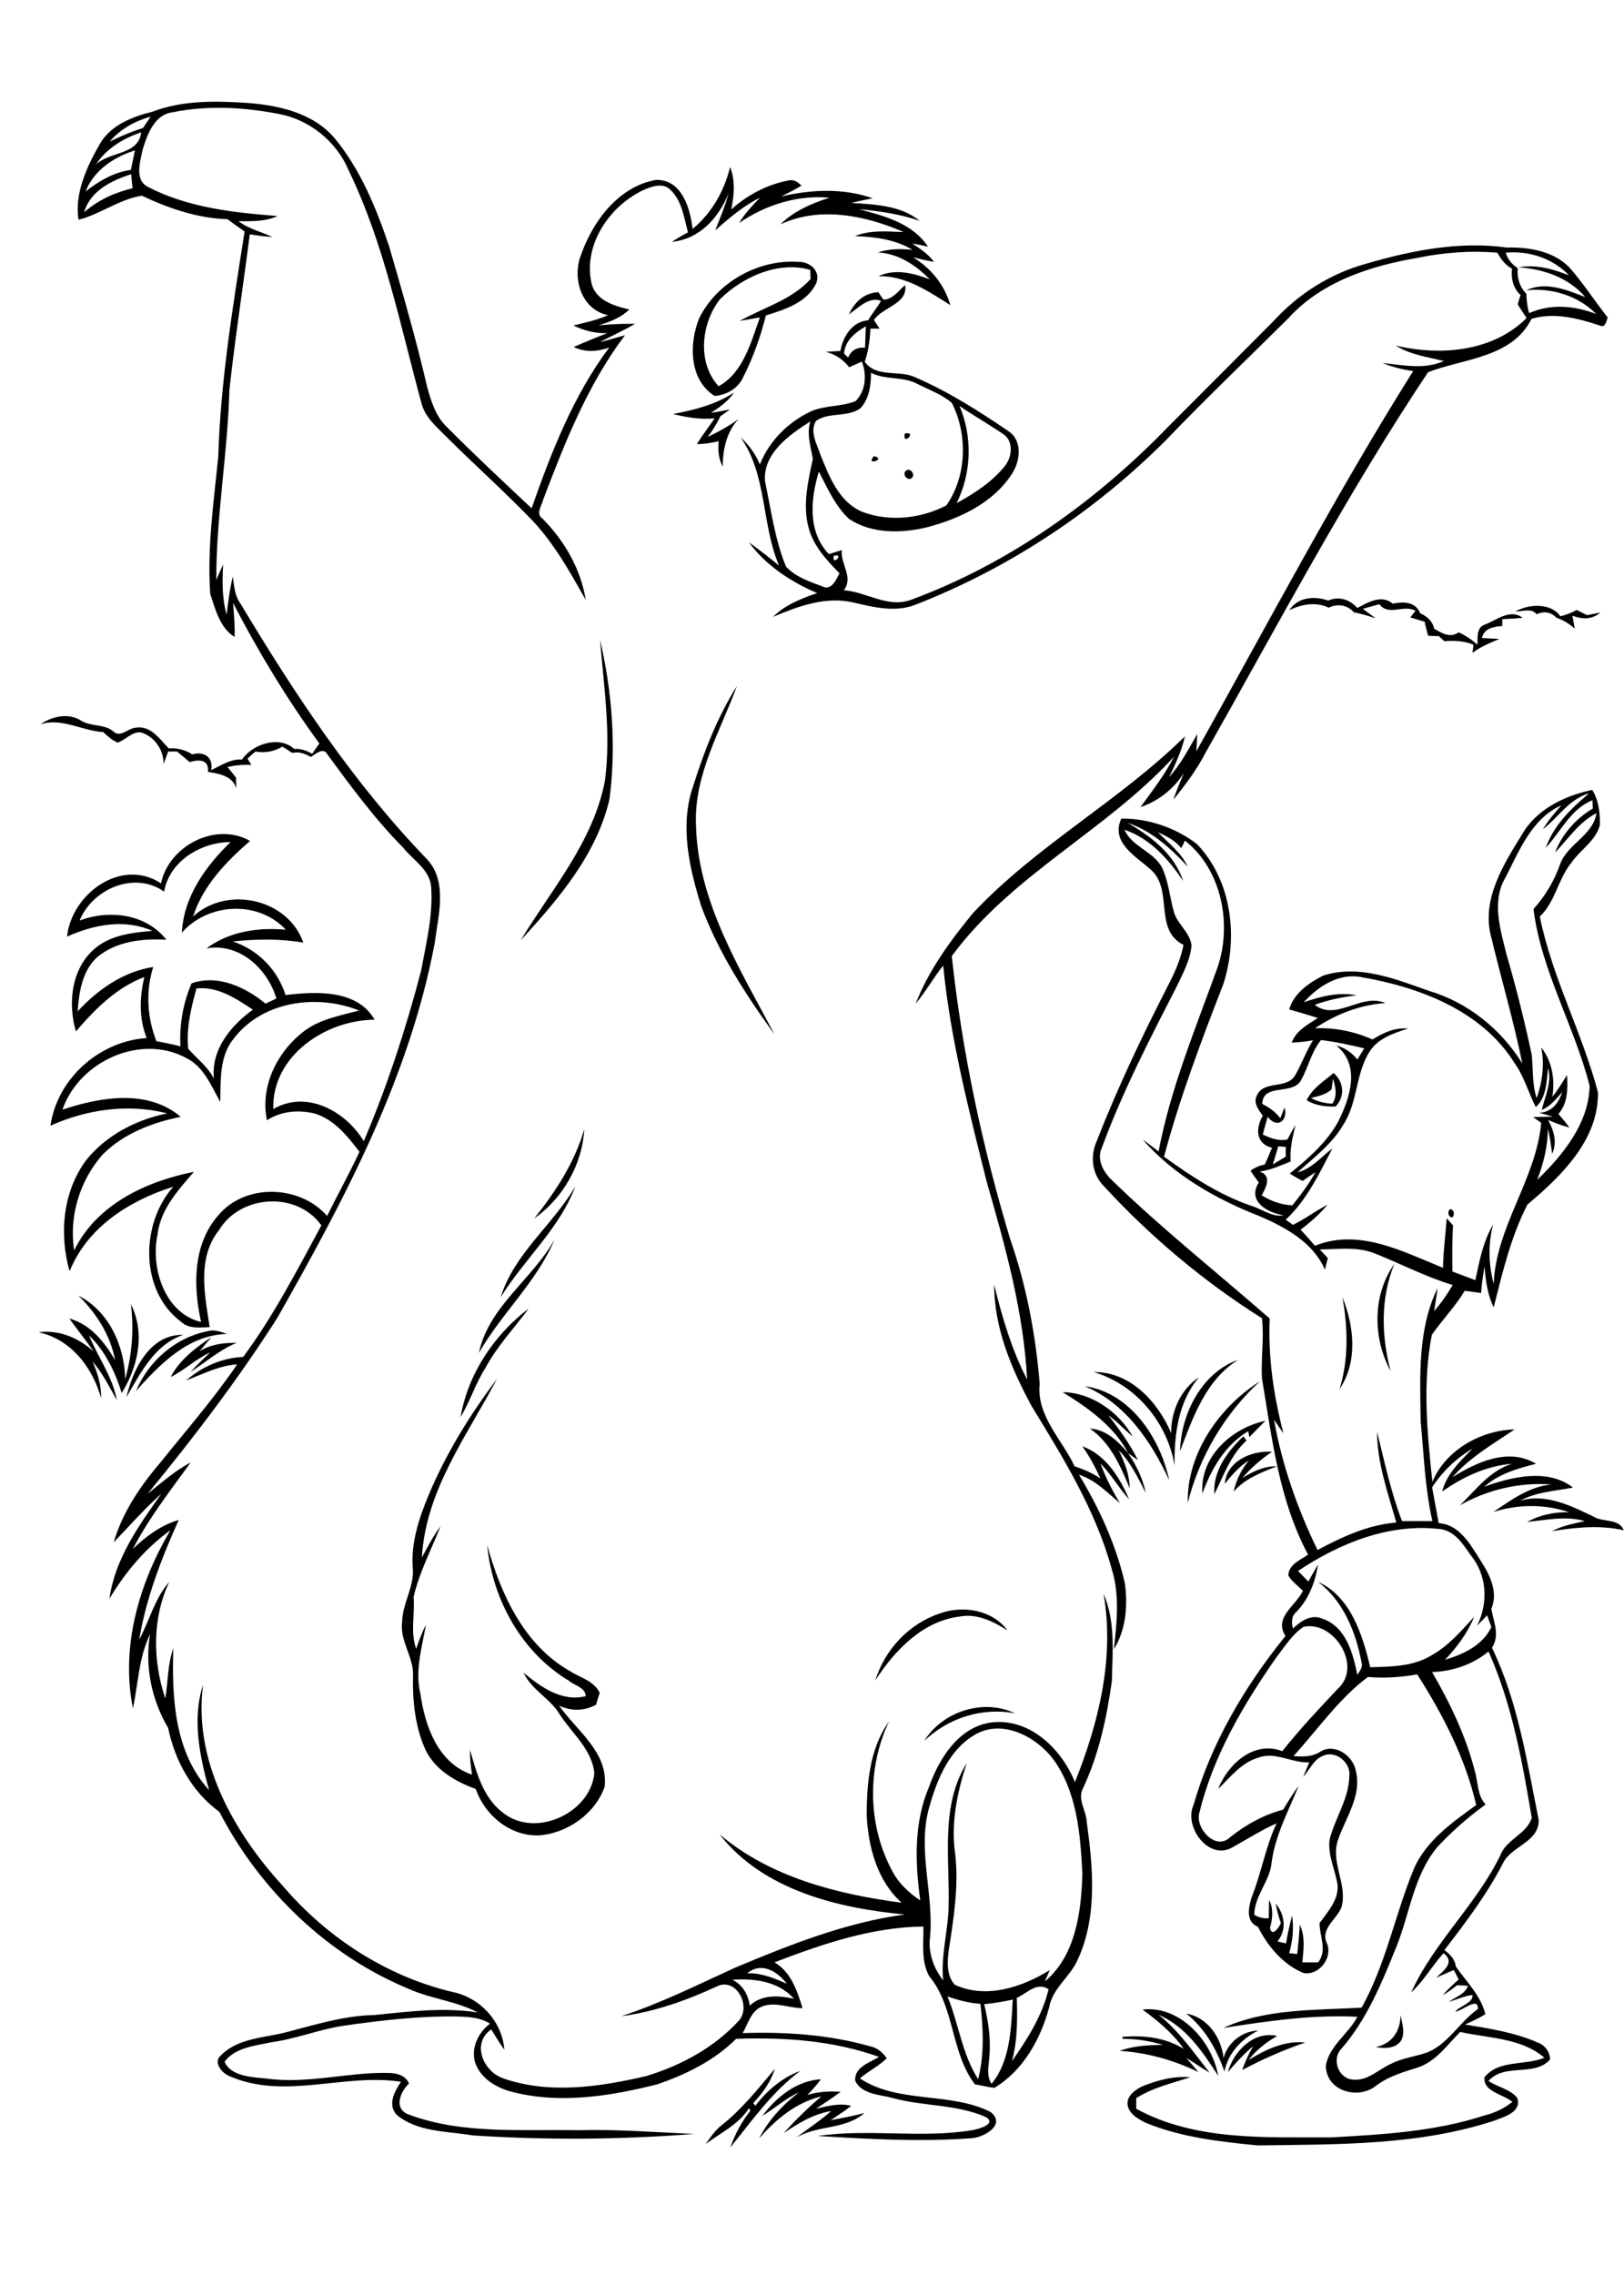
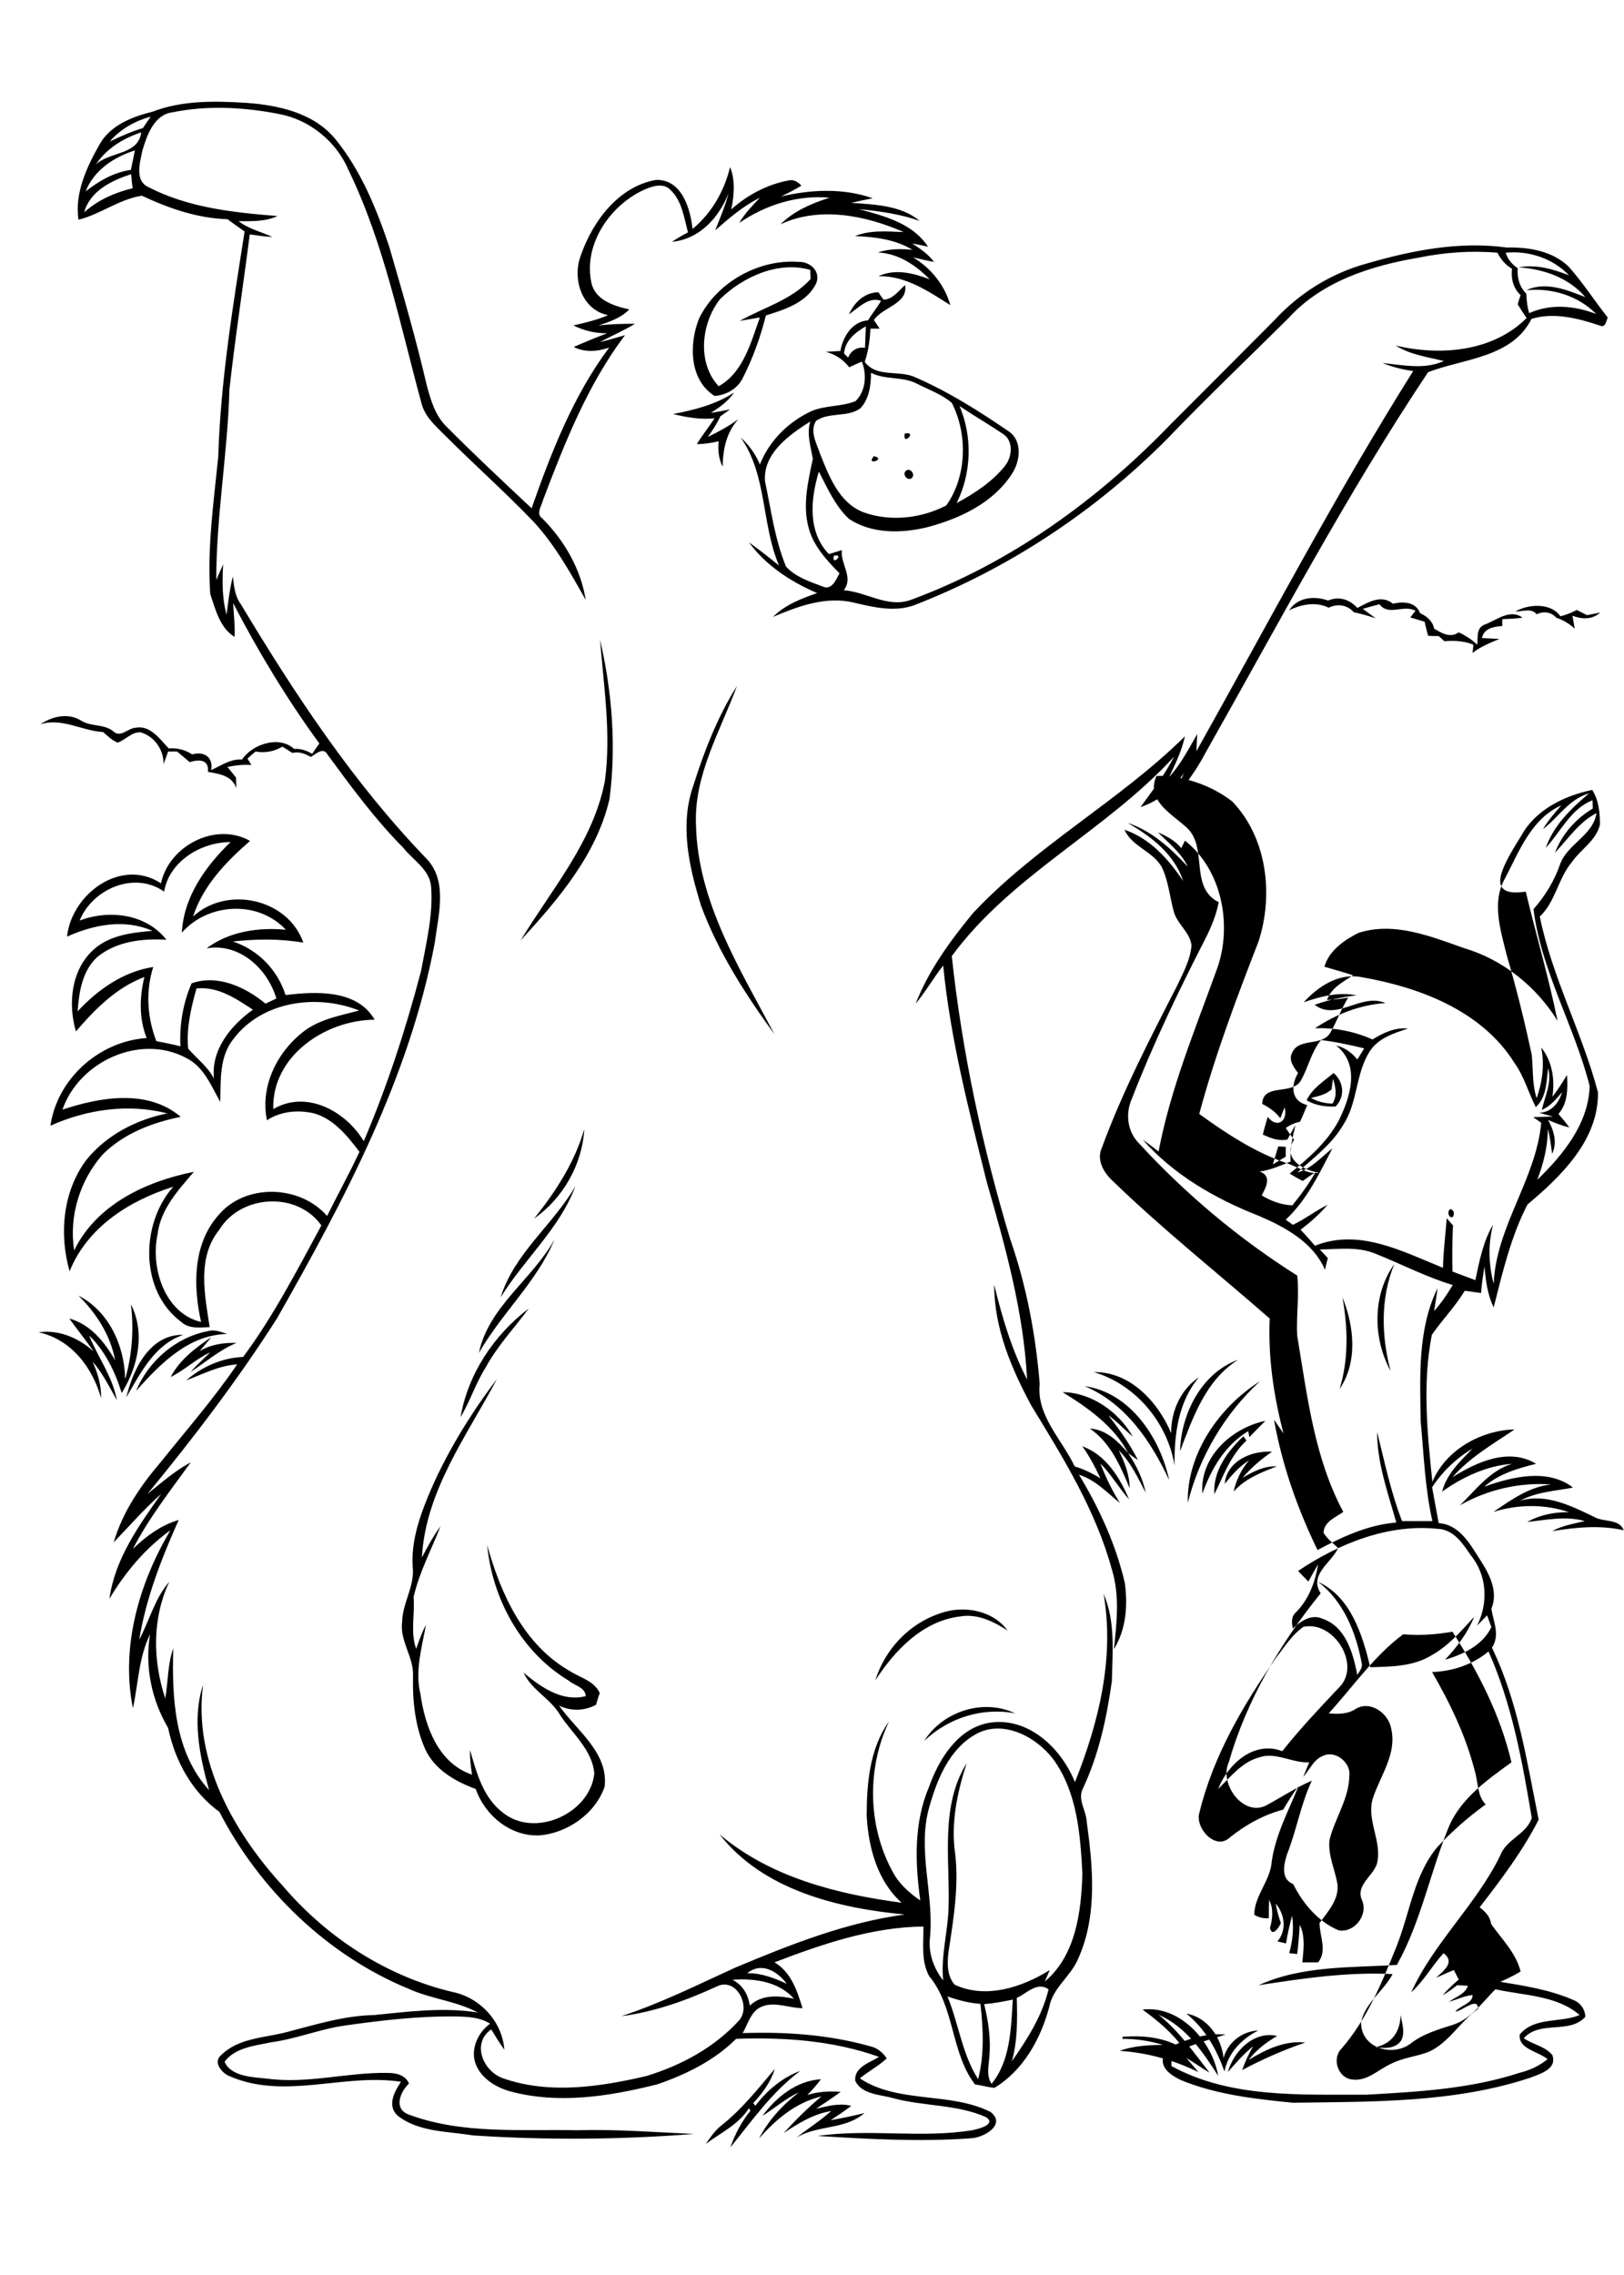
<svg xmlns="http://www.w3.org/2000/svg" version="1.2" baseProfile="tiny" id="Layer_1" x="0px" y="0px" viewBox="0 0 567 794" overflow="scroll" xml:space="preserve">
-   <path d="M266.2,738.5c4.8-6.6,12-12.3,20.4-12.8c-1.4,2-3.1,3.8-4.7,5.5c3.8-1.2,7.7-1.4,11.6-1.1c-2.8,2.1-5.7,4-8.6,5.9  c4-0.9,8.2-2.1,12.3-1c-2.3,1.8-4.8,3.4-7.2,5c3.9-0.7,7.9-1.5,11.8-2.5c-6.7,5.9-16.4,4.1-23.8,8.6c4-3.1,8.4-5.9,12.2-9.3  c-6.2,1-11.5,4.3-16.6,7.7c4.1-4.5,8.5-8.9,13.2-12.8c-8.9,2.1-15.9,8-21.8,14.7c3.3-6.4,8.2-11.7,13.9-16.1  C274.3,732.4,270.5,735.8,266.2,738.5 M251.9,741.8c7.1-5.6,12.8-12.8,18.6-19.7c-1.4,4.6-4.3,8.5-7.5,11.9c0.2,0.3,0.5,0.6,0.7,1  c4-5.3,9.4-9.9,15.7-12.2c-9.8,7.3-16.8,17.3-24.4,26.7c1.6-4.6,3.9-9,7-12.8c-0.2-0.3-0.4-0.6-0.5-0.9c-3.6,5.7-9.9,8.6-15.1,12.5  C248,746,249.6,743.6,251.9,741.8 M428.7,723.2c2-7.3,9.1-14.5,17.2-12.6c-3.8,2.2-7.3,4.9-10,8.4c5.9-3.6,12.6-6.9,19.8-6.1  c-7.6,2.6-14.9,5.8-22,9.6c1-2.9,2.3-5.7,3.8-8.3C434.2,716.9,431.4,720.1,428.7,723.2 M489,703.3c0.5,2.9,1.7,6.1,0.2,8.9  c-2,2.9-5.8,2.8-8.9,2.3C486,713.3,488.9,709,489,703.3 M414.2,702.8c7.5,1.3,12.2,8.4,13,15.5c1.4-5.4,6.5-9.4,12.1-9.6  c-5.8,2.9-10.5,7.8-11.8,14.3C424.8,715.3,420.7,708,414.2,702.8 M398.9,701.4c13-1.6,24.4,11.1,26.4,23.1  c-5.4-8.4-11.3-17.2-20.8-21.3c7.1,5.6,12.3,13.2,17.8,20.2c-2.8-1.6-5.3-3.5-8.1-5.1c1.4,1.6,2.8,3.2,4.2,4.9  c-8.6-4.2-17.9-6.8-27.5-7.4c4.9-1.8,10-2,15.1-2.1c-4.6-1.4-9.3-2.1-14.1-2.1l0-0.7c7.4-0.6,14.9,0.2,21.4,4.2  C409.5,709.7,404.3,705.3,398.9,701.4 M322.7,607.6c6.4-10.3,20.7-14.9,31.7-9.6C342.9,595.8,331.1,599.6,322.7,607.6 M328.2,563.1  c8.1-2.9,18.3-1.2,23.6,6c-5-3.2-10.6-6-16.7-4.9c-13,1.6-22.7,11.8-29.5,22.3C309,575.6,317.4,566.7,328.2,563.1 M427.6,517.9  c0.7-8,9.4-11.7,16.5-11.2c-3.8,2.6-7.3,5.6-10.3,9.1c3.7-2.2,7.6-4.2,12-4c-5.5,2.1-11.1,4.3-15.1,8.8c0.9-4,2.7-7.8,5.4-10.9  C432.7,511.8,430.1,514.8,427.6,517.9 M434.1,501.3c0.4,0.5,0.7,1,1.1,1.5c-5.5,5-8,12.2-11.2,18.7  C423.4,513.5,428.5,506.6,434.1,501.3 M380.5,498.6c5.7,0.3,9.9,4.5,13.4,8.6c2.8,4.2,5.1,8.8,6.1,13.8c-2.7-5.2-5.2-10.6-9.4-14.8  c2,4.1,3.8,8.5,3.8,13.2C391.2,511.7,387.7,503.5,380.5,498.6 M419.8,521.3c-1-12.8,10.2-22.9,22-25.4c-1.9,1.9-3.8,3.8-5.6,5.7  c-0.1-0.5-0.3-1.6-0.4-2.1C427.6,504.5,422.9,512.7,419.8,521.3 M371,485.9c10.1,0.1,19.6,6.9,24.5,15.5c-2.9-2.4-5.4-5.2-8.5-7.4  c3.8,4.9,7.5,10,10.3,15.6c-0.9-0.6-2.6-1.8-3.4-2.4C389.1,497.9,379.8,491.3,371,485.9 M378.7,483.8c15.9,2.2,26.4,18.1,29.5,32.8  C401.9,503.1,393,489.8,378.7,483.8 M414.7,524.5c-0.4-17.2,11.1-33.5,25.2-42.4C427.6,493.4,418.8,508.3,414.7,524.5 M149.4,522.4  c6.1-14.7,14.5-28.4,24.1-41.1c-10.5,19.9-24.9,38.9-26.2,62.3c2-3.8,4-7.5,6.5-10.9c-3.2,8.2-7.4,16-9.4,24.7  c0.5,6.1-1.2,12.2,0.9,18.1c1-2.9,2-5.7,3.4-8.4c-1.4,8-3.9,16-1.9,24.2c1.6,11.3,6.2,24.1,18,28.1c-0.4-2.8-0.8-5.7-0.7-8.6  c2.3,7.9,4.5,16.5,11.4,21.8c11.2,9.1,30.5,0.4,32-13.6c-0.7-8.3-7.7-13.9-12-20.5c-3.3-5.7-9.9-8.6-12.7-14.7  c6,5,13.4,10.3,21.7,8.2c-0.1-3.1-4-3.7-5.9-5.4c-16.5-9.9-26.7-28.4-28.5-47.3c4.7,17,12.8,34.8,28.8,43.9  c3.7,2.4,8.5,3.4,10.5,7.7c-0.5,1.3-0.9,2.7-1.3,4.1c-4.1,2.2-8.7,2.3-12.9,0.3c6.1,8.7,17.3,16.4,15.9,28.3  c-3.3,9.5-13.1,16.3-23,17c-10,0.3-18.8-7-22-16.2c-7.1-2.6-14.3-6.7-17.6-13.8c-3.6-8-4.5-17-4.3-25.7c0.3-6.5-4.7-12.2-3.8-18.8  c0.1-6.6,4.4-12.4,3.7-19.1C143.5,538.5,146.2,530.2,149.4,522.4 M381.9,478.9c12.7-0.2,22.4,10.4,27,21.3  c-0.1-7.5,3.3-15.3,9.7-19.5c-7.2,8.5-8.7,20-8.5,30.8C407.6,496.5,396.5,483.2,381.9,478.9 M412,506.5c0.3-12.9,7.5-27.4,20.3-31.9  C421,481.6,416.5,494.7,412,506.5 M59.6,480.6c3.1-6,8.7-10.2,14.2-13.9c-1,1.2-3.1,3.7-4.1,4.9c3.9-2.4,8.4-3,12.9-2.9  c-5.9,2.4-10.7,6.7-16,10.1c2.1-2.5,4.5-4.5,6.8-6.8C68.4,474.3,64.5,478.2,59.6,480.6 M44.1,487.7c2.3-9.7,8.2-22.1,19.9-21.8  C53.9,469.3,49.1,479.2,44.1,487.7 M72.6,464.6c2.3-0.7,4.6,0.3,6.7,1c-13.4,0.2-23.5,10.5-31.8,19.9  C51.8,475,61.5,466.7,72.6,464.6 M160.8,494.6c2.6-15.1,11.7-28.7,23.8-37.9c-5.1,6.9-11,13.1-15.1,20.7  C166,482.9,164.1,489.2,160.8,494.6 M468.7,452.8c4.1,10.1,5.4,22.6-1,32C470.9,474.4,470.6,463.4,468.7,452.8 M27.4,452.2  c10.7,5.5,16.1,17.6,16.3,29.2c2.4-8.5,3.1-17.4,2-26.2c5.1,10.1,2.5,21.8-3.2,31c-2.3-7.4-5.8-14.7-11.4-20.1  c3.1,7.6,8.2,14.4,9.7,22.6c-2.6-4.6-5-9.5-8.5-13.5c1.8,4,3.1,8.3,3,12.8c-3-10.7-10.4-20.5-21.8-23c7.1-1,14,2,19.2,6.7  c-2.7-3.9-5.7-7.6-8.5-11.5c7.4,2,12.4,8.3,16,14.6C38.6,466.1,33.7,458.4,27.4,452.2 M485.5,478.5c-6.2-11.4-6.4-26.5,1.3-37.3  C481.9,453.2,482.3,466.3,485.5,478.5 M167.2,472.2c3.4-16.2,18.7-25.7,26.4-39.6C187.5,447.3,175.1,458.4,167.2,472.2 M506.5,422  c1.1,0.5,1.4,1.4,0.8,2.7C505.8,425.6,505,422.4,506.5,422 M174.8,452.8c4.7-15.3,18.3-25.3,26.1-38.8  C195.4,428.8,183,439.5,174.8,452.8 M186.5,425.3c7.5-9.4,14.1-19.5,17.5-31.2C203.3,406.4,196.6,418.2,186.5,425.3 M465.4,376.5  c-0.1,0.9-0.4,2.8-0.5,3.7c-2,1.9-4.7,2.4-7.2,3c2.3,1.3,4.8,1.9,7.5,2C467,382.5,466.3,379.3,465.4,376.5 M456.2,384  c2-4.2,6-6.6,9.4-9.5c3.6,3.1,4.1,8.2,0.7,11.7C462.8,386.3,459.3,385.9,456.2,384 M414.2,296.2  C414.6,296.6,414.6,296.6,414.2,296.2 M500,583.6c6.3,10.9,11.8,22.3,14.9,34.5c1.2,3.9,0.8,8.6,3.8,11.7  c-6.1,4.4-11.8,9.4-16.9,14.9c-8.2,9.9-9.6,23.1-14.2,34.6c-5.1,12.6-10.3,25.5-19.3,35.8c-3.4,3.5-1.1,10.2,3.8,10.7  c5.3,0.7,9.1-3.5,13.6-5.5c4.1-2.1,8.7-2.5,13-4.1c7.2-3.2,11-10.6,17.3-15c0.2-4.6-5.6,0.8-7.9,0.9c1.7-2.1,6.3-3,6-5.8  c-2.8,0.3-5.5,1.6-8.2,2.4c2.3-1.8,5.6-2.6,6.6-5.6c-1.3-0.1-2.5-0.2-3.8-0.2c-1.6,1.3-3.3,2.5-5,3.5c1.7-2,3.6-3.8,5.6-5.5  c-0.6-1.1-1.1-2.2-1.7-3.3c-2.1,0.8-4.1,1.8-6.2,2.7c2.6-2.5,6.8-5.4,2.6-8.6c-4,4.4-6.9,9.7-11.3,13.7  c7.9-17.4,22.7-30.6,31.1-47.8c2.1-5.7,9.1-7.3,11-13.1c-3.3-19.7-6.9-39.7-15.1-58.1C514,581.1,507.1,583.3,500,583.6 M445.6,578.5  c-11.5,16.5-22,34.3-26.8,54c-1.8,5.4,5.6,13.6,10.6,8.8c5.5-4.4,11.8-7.9,18.6-9.7c1.7-2.8,3.4-5.6,5.4-8.3  c-3.5,8.7-8.1,17.1-9.4,26.5c-0.5,6.7-6,11.7-6.1,18.5c1.5,0.9,3.3,1.4,5.1,1.2c0-2.1,0-4.3,0.1-6.4c1.6,3.2,1.2,6.6,0.3,9.8  c0.7,3.4,3.2-0.2,3.8-1.7c-0.8-2.2-1.4-4.5-1.8-6.8c3.2,3.8,3.9,9.3,0.6,13.2c0.8,0.2,2.3,0.5,3,0.7c0.5-3.3,1.3-6.5,2.1-9.7  c0.7,4.4,0.2,8.9-1,13.1c0.7,0.1,2.1,0.2,2.8,0.3c0.4-3.4,0.7-6.8,0.9-10.2c2,4.1,1.3,8.7,0.9,13.1c1.8,0,3.7,0,5.5,0  c3.3-4,0.5-9.2,0.5-13.7c2.8-3.9,6.7-8,6.3-13.3c-0.8-5.3-3.5-10.4-2.8-15.8c1.9-7.6,6.8-14.3,6.9-22.3c0.6-4.6-4.8-9-9.1-7  c-3.3,1.2-4.7,4.8-7,7.4c0.7-1.7,1.4-3.4,2.1-5.1c-6,0.3-11.7-3.8-17.6-1.7c-6,1.7-9.9,6.8-14.2,11c3.4-8.7,12.5-17,22.4-13.2  c6.1-7.7,12.8-14.8,19.5-21.9c8.5-7.8-1.4-23.8-12.1-21.5C451.1,570.5,448.5,574.8,445.6,578.5 M453.2,548.3  c1.2,1.2,2.4,2.5,3.6,3.7c1.1-2,2.2-4,3.4-6c-1,6.1-3.2,12.1-7.6,16.6c-1.8,1.5-1.7,3.7-1.2,5.8c2.7-2.6,6.5-5.2,10.4-3.4  c8.1,2.8,10.6,12,12.1,19.6c0.7-1.3,2-2.6,1.5-4.2c-2-10.7-6.3-21.5-15.2-28.3c11.4,5.2,15.5,18.5,18.2,29.8  c7.2-0.2,14.9-0.2,21.3-4.1c6-3.3,10.5-8.6,15-13.5c-2.3,5.6-6,10.6-10.2,15c6.4-1.9,13.1-5,16.2-11.4c-0.5-1.4-1-2.7-1.5-4.1  c-1.2,1.2-2.3,2.4-3.5,3.6c4-8,3.5-17.7-2.3-24.7c-2.8-4.1-5.9-8.9-11.5-9.1C484.5,531.8,467.4,538.8,453.2,548.3 M446.3,400.1  c-0.6,2.1-1.3,4.2-1.9,6.3c1.5-0.9,3-1.8,4.5-2.7c0-1.1,0-2.3,0-3.4C448.3,400.2,447,400.2,446.3,400.1 M454.2,377.1  c-3,5.3-13.3,0.8-13.5,8.2c2.4,1.2,4.7,2.8,6.3,5c0.5-1.3,1-2.6,1.5-3.8c1.3,4.7-2.6,7.6-5.9,3.3c-0.6,2.1-1.2,4.1-1.7,6.2  c2.7,1.2,5.5,2.4,8.6,1.7c0.9-1.7,1.8-3.4,2.8-5c-1,4.1-2,8.3-1.7,12.7c-3.5,1.4-7,3-10.8,3.5c4.4,1.5,2.2,5.6,0.7,8.3  c3.2,2,6.8,3.3,10.7,3.5c3-3.7,5.8-7.5,8.1-11.6c-1.5,1-3,2-4.5,3.1c-1.5-0.8-3.1-1.7-4.5-2.6c6.5-5.3,13-10.9,17-18.3  c4.1-8.2,7.8-19.6-0.8-26.4c3,0.7,5.5,2.5,7.4,4.9c0.8-1.3,1.6-2.6,2.4-3.9c-5-1.2-10-2.3-15.1-2.9  C457.8,367.2,456.8,372.5,454.2,377.1 M455.2,349.8c5.9-2,12.2-3.7,18.4-2.4c-5,0.6-9.9,1.6-14.6,3.3c7.7,5.9,16.2-4.3,24.7-0.6  c-8.9,0.6-17.3,3.9-24.6,8.8c6.9-0.3,13.8,1.1,20.1,3.9c3.7-2.3,7.9-4.3,12.4-3.8c-5,1.6-10.5,3.4-13.4,8c-5,7.8-4.1,17.9-9.3,25.7  c-3.9,6.7-10.3,11.4-15.9,16.5c5-1.3,8.3-5.4,12.2-8.4c-4.6,8.8-8.9,18-16.3,24.9c0.8,0.6,1.7,1.2,2.5,1.8c4.2-2,7.9-4.9,12.1-7  c-2.8,3.3-6,6.1-9.4,8.7c1.7,1.8,3.4,3.7,5,5.6c15.4-6.2,30.6,2,44.7,7.7c0.1-5.8,0.9-11.6,1.3-17.3c0.7,0.8,1.5,1.7,2.2,2.5  c-0.3,5.4-0.3,10.8-0.2,16.1c2.7,1,5.3,2,8,3c1.4-6.6,2.7-13.5,6.2-19.4c-1.8,6.8-1.6,13.9,0.2,20.7c0.8-20,14.8-36.5,16.6-56.2  c-0.9-0.7-1.9-1.3-2.8-2c2.3-0.1,4.6-0.1,6.9-0.2c-1.6-0.4-3.2-0.9-4.8-1.3c4.3-0.2,6.8-3.4,8-7.2c-2.1,2.4-4.1,4.9-7.1,6.2  c1.1-4.8,3.6-9.6,2.2-14.6c-0.6,4.7-0.5,10.2-4.3,13.6c-2.6-5.1-4.1-10.8-7.5-15.5c-11.5-18.3-33.3-26.4-53.6-29.9  C467.3,339.6,460.2,344.3,455.2,349.8 M393.7,287.2c8.3,4.8,16.3,10.9,19.4,20.3c-5.1-7.6-11.6-14.9-20.5-17.9  c2.6,6,10.3,7.6,13.2,13.4c2.2,4.8,2.6,10.1,4,15.1c1.1,4.4,5.7,7.2,6.2,11.9c-0.4,5-2.9,9.5-5,14c-9.5,18.5-19.1,37-26.3,56.6  c-1.9,4.1,0.5,8.4,3.4,11.2c17.6,17.1,36.8,32.3,55.2,48.4c-0.6,13.6,1.4,27,4.8,40.1c-1.1-1.6-2.2-3.2-3.3-4.8  c2.8,15.8,8.2,31.1,15.2,45.5c8.6-4.6,17.6-8.8,27.5-9.6c-2.9-10.3-6.7-20.7-6.7-31.6c2.6,10.4,4.8,21,8.7,31.1c3.5,0,7,0,10.6,0  c-2.6-11.5-3-23.3-4.1-35c-0.2-15.5-1.1-31.9,5.9-46.3c-0.3,2.7-0.8,5.3-1.2,8c2.5-2.8,4.6-5.9,6.5-9.1c-9.3-2.8-17.9-7.3-26.9-10.9  c-6.2-2.6-13-1.6-19.5-1.5c0.9,1,1.9,2,2.8,3c-0.4,1.4-0.7,2.7-1,4.1c-4.1-9.6-13.9-14.9-23-18.8c-15.1-5.9-29.8-14.3-40.6-26.6  c1.9,1.3,3.7,2.7,5.5,4.1c4.2-22.1,12.9-42.9,20.5-64c5.3-15.1,1.6-34.4-11.3-44.5c-0.4,0.9-0.8,1.7-1.3,2.6  c-2.1-2.6-5.1-4.2-8.1-5.5c3.7,3.8,8.1,7.1,10.4,12C408.8,296.1,402.1,290,393.7,287.2 M538.7,289.4c1.8-3,4.1-5.7,6.4-8.3  c-10.4,4.6-14.7,16-19.6,25.4c-4.8,8.3-1.6,18.1,0.5,26.7c3.4,11.6,6.3,23.3,8.8,35c0.5,5,0.1,10.2,1.7,15.1  c2-5.6,2.8-11.8,1.6-17.7c3.9,4.9,4.8,11.2,3.9,17.2c1.9-2.4,3.5-5,5.1-7.6c0.3,4.7,0.3,9.9-3,13.6c1.3,1.5,2.6,3,3.8,4.7  c-2.6-0.6-5-1.6-7.4-2.6c2,3.6,3.3,7.9,1.4,11.8c-0.4-2.9-0.7-5.9-1.5-8.7c0,6.1-1.5,12.1-3.7,17.8c9-8.7,18-19.7,18.3-32.8  c-5.3-20.9-16.9-40.1-19.6-61.7c4.1-4.6,7.3-9.9,9.3-15.7c2.6-7.1,11.5-10,12.7-17.8c-6.1,3.1-9.9,9-14.5,13.8  c2.5-6.5,7.3-11.9,13.2-15.4c0-0.7-0.1-2.2-0.1-2.9c-7.6,3-11,10.9-16.3,16.6c2.7-7.8,8.9-13.8,15.1-19  C547.8,278.9,544.1,285.3,538.7,289.4 M531.3,291.4c5-8.9,15-13.7,24.6-15.7c2.3,3.6,2.7,8,2.7,12.1c-1.3,5.6-6.7,8.6-9.8,13.1  c-4.8,5.7-5.7,13.8-11.2,19c4.3,21.2,14.8,40.5,20.3,61.3c0.3,16.6-12.8,29.3-24.6,39.2c-5.8,11.2-8.7,23.7-11.8,35.9  c-2.2-4.5-2.8-9.4-3.2-14.3c-0.5,3.1-1,6.2-1.2,9.3c-1.9-0.3-3.8-0.5-5.7-0.8c-3.3,5.5-7.9,10.2-11.5,15.4  c-3.3,16.9-1.6,34.3,0.2,51.3c4.6-11.1,16.9-18,28.7-18.3c-7.5,5.1-15.6,9.7-21.7,16.7c8.4-5.3,19.7-10.5,29.2-4.7  c-6.4,1.6-13,3.5-18.1,8c9.7-3.5,22.2-6.5,31,0.3c-6.3,1.2-12.8,1.5-18.5,4.6c9-2.7,17.9,1.8,25.8,5.6c3.3,2,8.8,0.5,10.4,4.7  c-8.3-1.9-16.8-1-25,0.3c3.5-1.9,7.5-2.6,11.4-3.5c-6.6-1.9-13.4-0.4-20.1,0.3c4.5-2.5,9.5-3.5,14.6-3.4c-8.5-2.9-17.8-2.8-26.4-0.1  c6.2-4.2,12.5-8.8,20.2-9.6c-11-0.8-22.3,1.8-31.9,7.3c5.6-5.4,10.4-12.1,18.2-14.5c-8.9,0.7-17.2,4.6-24.4,9.7  c1.6-6.2,6.3-10.6,10.6-15c-5.7,3.4-10.5,8-14.1,13.5c0.8,4.2,1.5,8.3,2.3,12.5c7.2,0.5,10.9,7.2,14.4,12.7c3.3,5.1,6.5,11.1,4,17.2  c0.7,4.6,3.1,9.1,0.2,13.6c9.1,18.8,12.2,39.7,16.3,60c0.3,7.7-9.2,9.1-12.3,14.9c-5.6,11-13.1,20.9-20.6,30.6c2,1.5,3.7,3.3,4,5.8  c3.7,5.3,8.7,10.1,10.3,16.6c-2.3,1.4-4.6,2.5-7.1,3.6c8.6,1.4,17.4,2.8,25.4,6.3c2.5,0.9,4.2,3.2,4.3,5.9  c-5.5,6.2-15.8,1.1-21.5,7.5c3.2,2.2,7.5,2.8,10,5.9c1.7,4.9-4.3,6.5-7.8,7.9c-26.6,8.8-55.1,8.3-82.8,8.7  c-13.2-1.3-26.7-2.8-39.1-7.9c-2.6-1.3-5.7-3-6.3-6.1c-0.5-3.3,2.7-5.5,5.3-6.7c5.2-2.1,10.9-3.6,16.6-3.1  c-6.4,2.1-13.1,3.6-18.9,7.3c0,1.2,0,2.4,0,3.7c20.6,11.3,45.2,9.9,68,10c17.9-1,36.2-2,53.4-7.6c3.6-0.9,7-2.4,9.9-4.8  c-3.1-2.7-10.3-3.5-9.7-8.6c5-6.2,14.1-4,20.9-6.8c-7.9-6.9-19.5-6.8-29.4-9c-4.5,4.5-8.3,10.1-14.5,12.3  c-5.3,1.7-10.8,3.2-15.3,6.8c-6.4,4.6-17.1,1.3-17.1-7.4c1.2-6.9,7.9-11,11-17c-15.7-0.8-31.3,1.5-46.8,3.9  c15.1-6.9,32.2-6.1,48.3-7.1c8.5-15.2,11.7-32.7,18.3-48.6c4.3-9.7,13.4-16.1,21.7-22.1c-3.8-16.4-11.6-31.5-20.6-45.6  c-5.7,1-11.5,1.4-17.2,0.9c-10.1,7.5-17.5,18.3-26,27.6c3.3,0.3,6.7,0.3,9.5-1.6c5.1-3,11.4,1.6,12.3,6.9c2.1,8.7-3.7,16.3-6.3,24.1  c-2.6,7.8,3.4,15.4,1.3,23.2c-1.5,4.4-7.6,7.5-5.1,12.8c2.1,5.1-2.9,11.4-8.3,10.3c-7.1-3-12.4-9.3-15.8-16.1  c-4.4-1.8-3.3-6.7-2.2-10.3c3.4-8.5,4.8-17.5,8.7-25.8c-5.3,2.3-10.2,5.5-15.3,8.3c-8.3,5-17.2-7.1-13.7-14.7  c6.2-21.7,18-41.6,32.1-59c-4.2-6.5,3.7-10.6,6.1-15.8c-1.8-1.7-3.8-3.2-5.1-5.3c0.1-3.9,4.2-5.4,6.9-7.3  c-10.2-19-12.6-40.7-16.1-61.5c-0.4-7,0.8-14,0-21c-20.3-12.8-38.9-28.4-55.1-46c-4.2-4.1-5-10.5-2.6-15.8  c7.4-19,16.2-37.4,25.5-55.5c2.1-4.1,3.9-8.4,4.8-13c-10.7-5.4-3.2-19.7-11.8-26.6c-5.1-4.5-13.7-9.3-9.9-17.5  c9.4-0.1,19,3.2,26.4,8.9c12.2,12.7,14.5,32.6,9.2,48.9c-7.7,19.8-15.2,39.7-20.7,60.2c9.4,6.8,19.3,13.3,30.3,17.1  c3.8,1.1,7.4,4.1,11.5,3.4c-5.6-0.9-12.9-4.9-8.7-11.5c-1-1.3-2-2.7-2.9-4.1c1.5-1.1,3.2-1.8,5-2.2c0.9-1.9,1.7-3.9,2.5-5.8  c-5.7-1.4-5.8-6.8-3.2-11.2c-1.5-2-3.4-4.5-2.1-7c2.3-5.4,10.1-2.2,13.2-6.8c2.4-4,3.9-8.5,6.4-12.5c-2.4,0.4-4.9,0.7-7.4,0.8  c1.5-4.2,5.6-6.3,9.1-8.6c-3.3-1.1-6.7-2-10-3c1.6-5.6,6.9-9.3,11.9-11.8c12.4-4,25.2,1.2,36.8,5.3c13.6,4,25.3,13.4,32.7,25.4  c-3.1-15.2-7.5-30-11.1-45.1C517.5,313.5,525,301.6,531.3,291.4 M242.1,274.1c3.8-12.1,8.5-24,15.2-34.7  c-5.8,15.8-15.1,31.2-14.3,48.6c0.6,26.7,15.3,50.1,27.4,73c-10.1-13.9-19.6-28.6-25.6-44.8C240.6,302.7,237.2,287.9,242.1,274.1   M209.5,223.3c4.2,18.1,5.7,37.1,3.3,55.6c-4.5,19.4-17.9,35-31,49.3c10.8-17.9,25.4-34.5,29.4-55.7  C213.4,256.1,210.8,239.6,209.5,223.3 M529.1,213.4c4.6-2.6,12.4-3.1,15.7,1.7c2-0.5,3.8-1.2,5.7-2.2c1.2,0.6,2.4,1.2,3.6,1.8  c1.5-0.3,3.1-0.6,4.6-0.9c-2.8,2.5-6.3,2.4-9.7,1.1c0.3,1.5,0.5,3,0.8,4.5c-1.9-1.7-4-3-6.4-3.8c-1.9-2-4.4-2.4-6.9-1.2  C534.7,212.1,531.6,213.5,529.1,213.4 M450.1,213c3-4.6,8.8-5.1,13.6-3.4c3.8-1.6,7.5-0.4,10.2,2.6c3.8-2,8.4-4.8,12.4-1.5  c3.6-0.8,8-0.7,9.5,3.3c2.4,1.1,4.4,2.8,4.9,5.4c2.7,1.6,5.6,3.4,8.6,1.3c2.4,1.1,4.6,2.6,6.5,4.3c0.2-2.4-0.4-5.7,2.3-6.9  c4.3-1.5,9-5.8,13.5-2.5c-2.4,0.3-4.7,0.4-7.1,0.5c0,0.6,0,1.8,0,2.4c-3,0.2-6.4,0.8-7.1,4.2c2,0.1,4.1,0.2,6.1,0.3  c-3.3,1.4-6.6,2.7-9.4,4.9c0.1-0.7,0.3-2.2,0.3-2.9c-3.2-1.3-6.7-1.5-10.1-1.2c-0.5-0.4-1.5-1.4-2-1.8c-1.2,0-2.5,0-3.7-0.1  c-0.4-1.6-0.9-3.3-1.2-4.9c-1.7-0.5-3.3-1-5-1.5c0.6-0.8,1.2-1.6,1.8-2.3c-4.1-2.4-9.3,2-12.6-2.3c-1.9,0.5-3.8,1-5.8,1.6  c1.5,1.1,3,2.2,4.5,3.3c-2.5-0.8-5-1.6-7.6-2.1c-2.4-2.6-5.6-3.1-8.8-1.6C459.6,210,454.5,210.8,450.1,213 M316.2,164.4  c1.4-1.4,3.5,1,2.2,2.4C317,168.1,314.9,165.7,316.2,164.4 M305.1,159.2C309.7,160.2,302,162.8,305.1,159.2 M315.9,151.3  C320.5,150.4,314.9,156,315.9,151.3 M235,144.5c7.4-1.4,14.9-3.3,21.3-7.5c-2.1,3.1-5.1,5.2-8.1,7.1c2.2-0.3,4.5-0.8,6.7-1.2  c-1.1,0.8-2.3,1.6-3.4,2.4c-1.2,2.6-2.7,4.9-4.4,7.2c3.8-1.8,7.4-3.8,10.7-6.2c-4.2,4.6-5.4,10.5-5.5,16.6c-1.4-2.8-1.7-5.8-1.4-8.9  c-2.5,0.6-5,1-7.6,1c1.9-3.1,4.2-6,6.2-9C244.6,146.5,239.8,145.7,235,144.5 M251.4,104.4c-6.6,8.4-8.1,22.2-0.5,30.4  c8.6-4.7,11.3-15.4,14.4-24c-2.3,0.4-4.6,0.8-7,1.2c8.3-4.7,18.1-7.3,24.7-14.6c0-1.1-0.1-2.1-0.1-3.2  C271.7,91,259.4,96.6,251.4,104.4 M244.1,111.1c6.2-12.6,20.8-20.7,34.7-19.7c4-0.1,7.8,3.2,6.2,7.4c-3.2,6.8-10.9,9.2-17.6,11.3  c-1.9,7.6-4.6,15.1-8.2,22.1c-1.9,3.6-5.7,5.7-9.7,6C240.6,132.6,240.5,120,244.1,111.1 M291.1,194C290.3,198,295.1,192.9,291.1,194   M267.1,168c2.1,9.9,3.4,20.2,7.3,29.7c3.3,3.7,8.3,5.3,12.8,7c3.2,1.5,4.7-2.4,5.9-4.6c-4.4-4.5-9-9.4-10.7-15.6  c-2.3-8-0.3-16.4,1.4-24.4c-0.8-4.3-2.2-8.7-0.9-13C275.7,151.7,266.3,158.2,267.1,168 M335,141.7c4.6,10.8,4.2,23.4-1,33.9  c6.2-3.4,12.3-7.3,16.8-12.9c2.5-3,3.2-8.6-0.4-11.1C345.4,148.2,340,145.1,335,141.7 M304.1,130.1c0,4.3-0.6,9.1-3.7,12.4  c-4.5,3.3-10.9,1.2-15.5,4.4c-2.3,3.8,0.3,8,1.5,11.7c3.1,7.7,6.5,16.7,14.8,20.1c9.4,3.5,20.4,2.3,29.2-2.3  c7.2-10.2,7.5-24.9,1.9-35.8c-3.5-3-8.1-4.6-12.2-6.7C315.1,131.3,309.1,132.7,304.1,130.1 M294.7,123.4c0.4,0.4,1.1,1.1,1.4,1.4  c1.1-2.5,3.2-3.8,5.9-3.4c0.1-2.5,0.2-5,0.3-7.5C298.6,116,295,118.9,294.7,123.4 M525.7,88.2c0.7,2.3,2.2,4.1,4.2,5.4  c-0.3,3.3,0.6,6.5,3,8.9c0.1,2.3,0.3,4.6,1,6.8c7.5-3.4,15.9-2.6,23.4,0.3c-6.3-6.4-15.5-9.2-24.4-8.3c6.7-3.2,14.2-0.1,20.6,2.4  c-5.8-6.8-14.6-9.8-23.3-10.4c6.1-1.1,12,0.6,17.6,2.8C542.2,90.2,533.8,87.4,525.7,88.2 M477.1,92c15.8-4.6,32.5-7.9,49-5.6  c7.6-0.2,16.1,1.2,21.7,6.8c4.9,5.5,8.9,11.8,13.5,17.6c-0.5,1.3-0.8,3.8-2.8,2.8c-7.6-2.5-15.9-4.7-23.8-2.3  c-6.8,13.6-23.6,13.8-36.1,18.6c-28.5,42.7-52.5,88.3-77.8,133c-3,5.8-7,11.1-11.1,16.2c1-3.2,2.4-6.2,3.6-9.3  c-3.5,5.6-8.9,9.8-15.1,11.9c4.1-5.7,8.5-11.3,11.7-17.6c-23.6,25.8-56.7,41.2-77.6,69.6c3.6,33.5,10.7,66.6,20.4,98.8  c5.7,16.3,8.9,33.4,10.3,50.5c-1.2,11.1,7.8,19.4,12.2,28.8c3.2,1,6.2,2.4,9,4.2c-1.8-3.9-3.8-7.7-6.3-11.2  c8.1,2.9,13.1,10.9,16.3,18.5c-3.6-4-6.2-8.7-10-12.5c1.8,4.8,4.1,9.4,6.8,13.8c-4.5-3.7-8.6-8.1-14.3-9.9  c7.1,11.7,12.9,24.4,16,37.7c1.1,7.8,0.5,16.3-3.8,23.2c1-9.2,2.1-18.7-0.7-27.8c-5.6-20.6-17-39-28-57  c-7.1-13.1-13.1-27.3-13.1-42.4c2.8,11.4,6.1,22.6,11.5,33.1c-1.2-23.6-7.6-46.4-14.1-69c-6.2-24.9-12.7-49.9-15.2-75.5  c-3.4,4.3-6.1,9.1-9.6,13.3c4.5-11.6,12.1-22,20-31.6c22.1-23.6,51.1-39.1,74-61.7c-1.1,5-3.3,9.6-5.5,14.2c4-4.4,6.8-9.8,9.8-15  c-0.1,2-0.2,4-0.3,6c24.9-44.4,48.6-89.6,75.7-132.7c-3.7-0.5-7.3-1.4-10.7-2.8c7.1,0.7,14.6,2.4,21.4-0.7  c-5.7-1.4-11.8-2.2-16.8-5.4c15.5,3.7,33.9,2.2,45.7-9.6c-1.1-1.6-2.1-3.1-3.1-4.8c0.3-1.1,0.6-2.1,1-3.2c-2.6-2.4-3.4-5.8-3-9.2  c-2.3-1.3-3.9-3.3-5.1-5.6c-9.3-0.8-18.7-0.1-27.9,1.8c-16.4,2.8-33.5,8.3-45,21c-14.2,14.1-28.7,27.9-42.6,42.4  c-25,25.1-55.2,45.1-88.3,57.9c-6.9,2.4-14.2,0.6-21-1c-9.7-2.3-19.3,1.3-28.1,5c4.2-4.2,9.9-6.4,15.4-8.3  c-9.1-3.9-17.9-9.6-23.8-17.7c3.6,2.6,7.1,5.3,10.5,8.1c-6.2-14.4-4.1-31.5-13.4-44.7c2.9,2.6,5.2,5.8,6.7,9.4  c3.3-8.3,10-14.9,18-18.6c4.9-2.1,10.5-1.5,15.4-3.5c3.6-3.5,4-9.3,2.2-13.8c-1.5,0.7-3,1.3-4.4,2c-2.1-2.7-4.9-4.6-8.2-5.4  c1.7-0.1,3.4-0.2,5.1-0.3c0.9-5,4.1-10.3,9.7-10.7c1.4-2.4,3.2-4.5,4.5-6.8c-4.3-1.6-7.9,2.5-11.2,4.7c1.9-4.2,5.4-7.6,10.3-7.7  c0.4,0.7,1.3,2,1.8,2.6c3.2-0.1,5.3-3.2,7.5-5.1c1.1,6.6-7.8,7.6-10.9,12.2c0.7,1,1.3,2,2,3c-1.1,0-2.1,0-3.2,0  c-0.2,3.9-0.7,7.9-2,11.6c4.3,5.7,12,2.7,17.7,5.4c11.5,5,22.1,11.7,32.5,18.8c5,3.3,4.1,10.5,1.2,14.9  c-6.6,10.2-18.2,15.6-29.5,18.6c-9,2.2-19.4,2.4-27.4-2.9c-4.8-4.5-7.5-10.7-10.5-16.5c-2.9,9.5-4,21,3.5,28.8  c1.5-0.5,3-0.9,4.5-1.4c-0.5,5,4.2,9.4,0.7,14c8,0.6,15.5,6.4,23.6,3.3c34.4-12.7,64.8-34.6,90.1-60.8  c12.2-12.2,24.4-24.4,36.5-36.6C453.5,102.4,464.7,95.4,477.1,92 M343.6,699.5c1.5,6,2.4,12.3,1.8,18.5c-0.2,3.1-1.1,6.5,0.8,9.3  c6.6-8.1,6.8-19.4,7.4-29.4C350.3,698.6,347,699.2,343.6,699.5 M330.8,696.8c3.9,9.5,5.1,20.1,10.7,28.9c2.2-8.5,1.8-17.6,0.8-26.3  C338.3,699.1,334.5,698.1,330.8,696.8 M355,697.3c0.2,7.4,0.3,14.9-1.7,22.1c5.4-7.7,10.6-15.9,12.8-25.1  C362,691.5,358.5,695.8,355,697.3 M255.7,691c3.6,1.7,5.5,5.2,6.1,9c4.2-4,10.2-3.5,15.4-2.4C271.9,691.6,263.4,690.4,255.7,691   M260.9,688.7c4.9-0.1,9.5,1.7,13.8,3.7C271.5,688.1,265.9,684.6,260.9,688.7 M340.3,605.5c-8.9,5.2-13.1,15.5-15.8,25  c-4.5,15.4,1.9,31.1,0.1,46.7c-0.3,5.1,1.6,10.1,4.7,14c-0.9-8.8,1.8-17.4,1.9-26.2c0.4-16.5-2.9-34.8,6.3-49.6  c-3.3,10.2-5.6,21-4,31.7c1.3,11.4-0.6,22.7-2.3,33.9c-0.5,3.9-0.7,8.5,2.1,11.7c10.9,5.1,23.6,0.9,33.2-5.1c-0.6,1.3-1.1,2.7-1.7,4  c10.8-9.1,12.7-24.3,13.1-37.6c-0.7-13.7-1.8-28.4-10.1-39.9C361.8,606.1,349.9,599.8,340.3,605.5 M81.6,362.5  c-5.1,6.2-4.5,14.6-4.7,22.1c-3.2-5.7-5.8-12.4-12-15.4c-16-8.5-37.3,1.3-43.1,18.1c13.2-4.4,29.7-7.3,41.3,2.5  c-9.9,2-19.9,5.8-27.2,13.1c-8,9-11.9,21.6-10,33.5c7.8-16,25.1-24.1,41.8-27.4c-5.5,6.4-11.7,13.1-12.7,21.9  c-2.5,11.6,2.5,27.5,15.2,30.5c-2.8-12.5-2.9-27.1,6-37.2c9.4-11.3,28.5-10.7,38,0.2c3.7-7.5,7.8-14.8,11.3-22.4  c-4.2-5.5-8.9-11.4-15.8-13.4c-5.6-1.3-11.6-0.8-16.5,2.4c-2.5-12.1,3.8-24.4,13.5-31.5c5.5-3.9,12.3-5.1,18.7-6.8  C110.6,346.8,91.6,349.4,81.6,362.5 M68.6,345c-1.9,6.8-3.6,13.9-2.9,21c3,3.5,6.9,6.3,9,10.5c-1.1-10.1,5.9-18.6,13.6-24.1  C82.5,348.6,76.1,344.2,68.6,345 M57.3,311.2c-10.3-7.3-25-1-29.5,10.1c10.3-3.9,23.2-2.4,30.3,6.7c-8.3-0.5-17.4,0.5-24.1,6  c-5.3,4.8-6.4,12.2-6.9,19c7-7.6,16-13.9,26.4-15.5c-2.7,8.5-2.1,17.7,1.1,25.9c2.8,0.5,5.7,1.1,8.4,1.8c-0.4-7.5,0.9-15.1,3.9-22  c9.1-3.2,18.8,1.3,25.8,7.1c1.3-0.6,2.5-1.2,3.8-1.8C93.4,338.1,83.6,329,72.1,331c7.9-5.9,18.1-7.4,27.7-6.5  c-9.7-10.4-27.1-9.4-36.3,1c0.6-12.5,8.3-23.2,17-31.6C70.2,293.9,59.1,300.6,57.3,311.2 M29.4,74.1c4.8-4.3,10.7-6.9,16.9-8.4  c-0.2-1.6-0.4-3.3-0.5-4.9C38.9,63,31.4,66.7,29.4,74.1 M29.9,66.8c4.6-3.6,9.9-6.7,15.8-7.5c0.5-2.3,0.9-4.5,1.4-6.8  C39.8,54.8,32.8,59.4,29.9,66.8 M33.5,57.4c4.9-4.6,14.8-3.2,15.8-11.2C43,48.3,37.2,51.8,33.5,57.4 M38.3,49.4  c3.8-1.8,7.6-3.5,11.6-4.7c0.9-1.3,1.8-2.7,2.7-4C47.2,42.2,42.1,45,38.3,49.4 M53.2,39C63.6,35,75,35.2,86,35.9  c11.1,0.8,23.2,3.4,30.8,12.3c9.1,11,14.6,24.5,19.1,37.9c4.7,16.2,9.4,32.4,13.2,48.8c1.4,5.1,3,10.4,6.9,14.1  c9.6,9.7,19.6,19,29.6,28.4c6.9-19.6,14.6-39.4,27.1-56.1c-4,1.4-8.4,1.8-12.4-0.2c3.9-1.7,7.8-3.3,11.7-4.8  c-4.1,0.1-8.1-0.9-11.8-2.7c4.1-1,8.3-1.9,12.1-3.6c-9.3-1.9-12.6-12.8-9.5-20.9C207,77.1,216,65.1,229,62.8c9-0.3,12,9.9,12.8,17.1  c6.7-5.5,11.1-13.3,13.1-21.6c1.9,4.7,1.4,10,0.4,14.8c5.6-5,12.5-8.7,19.9-10.1c1.9-0.5,3.4,0.5,4.6,1.8c-2.3,1.4-4.7,2.6-7.1,3.8  c10.4-2.5,21.8-3,32,0.6c-2.5,0.5-5,1-7.5,1.6c8.1,0.6,17.3,0.8,23.9,6.3c-6.8-2.4-14-3.4-21.2-4.1c8.9,2.4,18.7,4.9,24.1,13.1  c-1.8-0.4-3.6-0.8-5.5-1.1c2.8,1.8,5.6,3.7,7.6,6.4c-2.5-0.4-4.9-1-7.3-1.6c6.2,3.8,11,9.6,13,16.7c-7.6-4.8-15.6-10.3-25.1-10.1  c5.8-2.7,12.2-1.1,17.9,1.1c-4.9-5-10.9-9-18.1-9.4c3.9-1.3,8.1-1.3,12.1-0.9c-6.1-3.7-13.1-4.5-20.1-4.8c5.4-2.2,11.3-1.6,17-1.4  c-13.2-5.8-29.4-9.1-43-2.7c4.7-4.7,10.9-7.3,17.1-9.3c-11.2-1-22.3,2.5-31.5,8.8c1.9-3.3,4.6-6,7.2-8.8  c-5.8,2.9-10.7,7.1-15.6,11.4c1.7-4.3,3.5-8.5,4.7-13c-3.4,8.6-10.2,16.1-19.8,17c1.8-1.2,3.7-2.3,5.6-3.3  c-1.4-5.2-2.1-11.1-6.2-14.9c-2.6-2.6-6.6-1.1-9.5,0.2c-11.8,5.6-20.9,19.1-18,32.4c1.4,6,7.9,8,13.2,9.2c-2.9,3-6.9,4.3-10.7,5.6  c4.2-0.5,8.4-0.6,12.7-0.6c-3.9,2.4-8.2,4.2-12.2,6.4c2.9-0.7,5.8-1.6,8.7-2.4c-13,17.2-21,37.5-28.6,57.5c-0.5,2.1-2.6,4.8-0.3,6.4  c7.7,7.7,13.5,17.7,15.2,28.5c-5.4-9.6-10.8-19.3-18.3-27.4c-10-10.4-20.7-19.9-30.9-30.1c-3.2-3.2-6.9-6.4-8.1-11  c-7.5-27.4-13-55.7-25.5-81.5c-4.2-10-13.6-17.6-24.2-19.6c-12.3-2.4-25-3.1-37.3-0.6c-6.4,0.8-8.9,8-10.5,13.4  c-0.8,4.1-2.8,10.4,2.1,12.7c13.9,7.2,29.8,8.9,45.1,10.1c-4.3,2-9,1.8-13.6,1.8c3.5,2.7,7.9,3.7,11.8,5.5c-2.6-0.1-5.2-0.5-7.9-0.9  c-2.3,18-5.1,36.1-7.1,54.1c-0.6,22.2-4.6,44.2-4.6,66.5c0.6-1.4,1.8-4.1,2.4-5.4c-0.3,5.8-0.4,11.8,1.2,17.5  c0.6-4.5,1.1-9,2.2-13.3c0.4,3.4,0.7,6.9,2.8,9.7c18.9,31.5,39.4,62.5,65,89c7.3,7.9,3.9,19.6,2.7,29.1c-8.8,47-31.6,89.8-55,131  c-13.7,21.5-29.2,41.8-45.3,61.4c4.9-3.9,9.6-8.1,15.1-11c-7.1,9.8-14.6,19.4-20.2,30.2c4.6-4.4,9.8-8.3,16-10.1  c-6,13.4-11.4,27.2-13.8,41.8c3.6-6.7,5.4-14.4,10.5-20.2c-6,12.7-5.8,27.5-1.4,40.7c1-5.8,0.8-11.9,2.8-17.5  c-0.5,17.1,0.3,36.1,12.5,49.5C69.7,612.9,67,600,70.9,588c-3.5,26.4,10.6,51.4,27.9,70.3c15.3,17.9,36,31.4,59,36.9  c9.7,1.9,17.5,10.2,18.3,20.2c-1.7-2.3-3.1-4.7-4.6-7.1c-7,4.9-2.8,14.7,4.2,17.1c16.1,5.6,33.6,3,49.9-0.8  c12.2-3.7,23.9-10,32.5-19.5c4.2-5-1.1-15.1-7.8-11.8c-10.6,4.9-21.8,8.9-33.4,10.4c13.8-4.5,26.7-11,39.9-17  c19.1-8,38.5-15.7,59.1-18.5c-23.4-2.2-49.5-8.5-64.7-28c17.7,15,41,20.9,63.6,23.9c-8.5-7.6-11.6-19.3-12.2-30.3  c0-11.3,1-23.5,7.8-33c-7.7,16.2-7.5,36.1,1,52c2.2,4.4,5.9,7.8,9.9,10.5c-1.8-13.1-2.3-27,3-39.5c3.5-9.8,10-20.5,21-22.5  c13.7-2.2,25.2,8.8,30,20.7c8.3-20.7,13.9-43.4,10-65.7c4.2,9.6,3.1,20.3,2.9,30.4c-1.8,12.9-4.6,25.9-10.2,37.7  c-1.8,3.7,1.2,7.5,1.4,11.3c2.2,15.9,3.8,33-3,48c-2.6,6.2-8.9,10.1-10.1,16.9c-3,11.1-9,22-19.1,28.1c-2.3-0.2-4.6-0.9-6.8-1.2  c-8.5-11.1-7-27-16-37.8c-2.9-5.3-1.9-11.5-2-17.3c-18,0.2-35.3,6.1-52,12.5c5.8,3.4,7.9,9.9,9.8,16c-4.7,0-9.5-2.4-14.1-0.6  c-3.9,1.5-4.9,6-6.8,9.3c14.9-0.5,30,0.5,44.5,4.6c2.5,0.5,4.4,2.2,5.8,4.2c-2.8,2.7-6.4,4.5-9.4,7c13.4,8.9,31.4,4.6,45.6,11.7  c5.7,4.4-2.3,9-6.7,9.2c-17.9,1.3-35.8,0.3-53.6-0.8c17.8-2.6,36.1,0.9,53.9-2c2.2-0.4,8.7-2.1,4.8-4.6c-10.2-4.5-21.7-3.7-32.4-6.6  c-4.5-1.3-10.8-1.2-13.2-6c-0.5-4.8,5.1-6.4,8.3-8.4c-15.9-5.7-33.1-6.9-49.9-6.3c-7.6,7.6-17.6,12.5-27.6,15.9  c-16.7,4.2-34.5,7-51.4,2.4c-5.3-1.5-10.8-5-12.3-10.7c-1.1-5,1.5-10,5.4-12.9c-3.5-2.2-7.6-2.4-11.6-2.5c-13-0.2-25.9,1.3-38.7,3.1  c-8.9,1.2-17.2,4.7-26.1,5.9c-5.6,1.2-12.6,1.8-16.3,6.8c2.2,5.2,10,5.4,15,5.9c14.1,1.9,28-2.3,42.1-2c2.9,0,6.1,0.8,7.3,3.7  c-3.2,3-5.5,9,0.1,10.9c18.7,6.9,39.1,5,58.6,5.4c13.6-0.4,27.2,0.7,40.8,1.3c-25.6,2-51.6,2.2-77.3,0.5c-8.9-1.5-19-1.1-26.3-7  c-3.6-3.5-1-8.3,1.3-11.7c-19.7-3.1-40.4,6.4-59.7-1.9c-2.8-1-6.1-5-3.1-7.4c6.1-6.1,15.3-6,23.1-8.1c10-2.6,19.9-5.7,30.3-5.9  c12-1.2,24.2-2.8,36.2-0.9c-7.5-4-16.2-4.7-24-8.2c-28.5-11.7-52.1-34.6-66.2-61.8c-9.6-7-15.5-17.8-17.9-29.3  c-5.8-9.8-8.2-21.5-6.3-32.7c-4,8.1-4.1,17.2-6,25.8c-4.3-21.3,2.1-43.6,13.1-62.1c-8.8,6.3-15.8,14.7-21.3,23.9  c1.9-13.8,10.2-25.5,18.1-36.6c-5.9,5.2-11.1,11.2-16.6,16.9c3.1-10.6,9.4-19.8,16.5-28.1c9-11.2,18.5-22.1,26.6-34  c-6.3,0.4-12,3.4-17.8,5.6c5.5-4.8,12.6-7.9,19.9-8.2c10.6-14.3,18.8-30.2,27.3-45.9c-8.5-12-28.2-10.8-35.7,1.6  c-7.8,9.7-5,22.7-3.3,33.9c-3.4,0.1-7.2,0.7-9.9-1.8c-14.6-10.8-14.3-34.3-2.8-47.2c-15.3,4.8-30,14.1-36.2,29.5  c-3.7-12.9-2.4-27.8,5.8-38.8c7-8.7,17.4-14.1,28.3-16.3c-13.6-3.5-28.1-1.4-40.8,4.3c2.4-16.5,17.1-29.5,33.6-30.6  c-2.7-6.8-2.5-14.3-0.8-21.3c-9.8,3.7-17.2,11.2-23.9,19c-2.8-9.6-1.7-21.4,6.1-28.5c5.6-5.1,13.4-6,20.6-6.6  c-9.7-4.3-20.4-2.2-29.8,2c1.6-14.9,18.9-27.7,32.8-18.6c2.8-13.1,19.1-21.6,31.1-14.8c-8.4,7.3-16.4,15.6-19.9,26.4  c11.8-10.9,33.1-6.3,38.5,9.1c-8.1-1.4-16.4-1.3-24.6-0.4c8.8,2.9,15.6,9.9,18.4,18.7c10.6-1.3,25-2,31.1,8.6  c-17.1,0.1-35.9,12.6-35.4,31.2c11.6-6.8,25.3,0.7,31.6,11.2c8.2-19.2,14.7-39.2,20-59.4c1.8-9.8,4.3-19.6,3.5-29.6  c-0.6-5.9-6.3-9.1-9.7-13.4c-9.9-10-18.2-21.3-26.5-32.6c-1.4-2.7-4.1-0.1-5.8,0.9c-1.9-1.1-4.1-2-6.4-1.4c-1.2-0.7-2.3-1.5-3.5-2.2  c-2.9,1.7-6.1,2.3-9.4,1.7c-0.9,0.8-1.9,1.6-2.8,2.5c0.5,0.7,0.9,1.5,1.4,2.2c-2.8-0.2-5.6,0.1-8.4,0.7c1,1.2,2,2.4,3,3.7  c0,0.9,0.1,2.8,0.1,3.7c-1.5-4.4-5.9-5-9.9-5.7c0.4-4.4-3.1-4.4-6.4-3.4c-1.4-1.2-2.9-2.5-4.4-3.7c-1,0-2,0-3.1,0  c-0.5,1.5-1.1,2.9-1.6,4.4c0.1-5-3.2-9.7-8-11.1c-3.1-0.2-5.2,2.6-8,3.6c-2-0.8-3.5-2.3-5.1-3.7c-7.4-0.4-14.4-5.1-21.9-2.7  c4.1-2.8,9.7-4.1,14.2-1.3c3.5,2.2,7.9,1.1,11.2,3.7c2.4,2.5,5.1-1,7.8-1.2c5.2-1,8.5,4,11.6,7.2c2.9-0.2,5.8,0.5,8.2,2.1  c4.1-1.2,7.5,1,6.6,5.5c3.5-1.6,6.8-4,10.8-3.7c3.6-5.4,13-8.5,18.2-3.7c2.3-0.2,4.4,0.6,6.3,1.7c0.8-1.2,1.6-2.4,2.5-3.6  c-11.3-15.5-21.3-32-30.1-49c0.2,4,0.7,7.9,0.5,11.8c-5.1-3.1-6.7-9.6-8.5-15c-1.1-16,1.2-32,2.8-47.9c0.8-26.4,5.1-52.5,9.2-78.6  c-2-1.4-4-2.8-6-4.3c-10.5-0.3-20.5-3.8-29.9-8.2c-8,1.3-14.5,6.5-22.1,8.4C26,67.6,30.2,58.3,35,50C38.8,43.6,46.3,40.7,53.2,39" />
+   <path d="M266.2,738.5c4.8-6.6,12-12.3,20.4-12.8c-1.4,2-3.1,3.8-4.7,5.5c3.8-1.2,7.7-1.4,11.6-1.1c-2.8,2.1-5.7,4-8.6,5.9  c4-0.9,8.2-2.1,12.3-1c-2.3,1.8-4.8,3.4-7.2,5c3.9-0.7,7.9-1.5,11.8-2.5c-6.7,5.9-16.4,4.1-23.8,8.6c4-3.1,8.4-5.9,12.2-9.3  c-6.2,1-11.5,4.3-16.6,7.7c4.1-4.5,8.5-8.9,13.2-12.8c-8.9,2.1-15.9,8-21.8,14.7c3.3-6.4,8.2-11.7,13.9-16.1  C274.3,732.4,270.5,735.8,266.2,738.5 M251.9,741.8c7.1-5.6,12.8-12.8,18.6-19.7c-1.4,4.6-4.3,8.5-7.5,11.9c0.2,0.3,0.5,0.6,0.7,1  c4-5.3,9.4-9.9,15.7-12.2c-9.8,7.3-16.8,17.3-24.4,26.7c1.6-4.6,3.9-9,7-12.8c-0.2-0.3-0.4-0.6-0.5-0.9c-3.6,5.7-9.9,8.6-15.1,12.5  C248,746,249.6,743.6,251.9,741.8 M428.7,723.2c2-7.3,9.1-14.5,17.2-12.6c-3.8,2.2-7.3,4.9-10,8.4c5.9-3.6,12.6-6.9,19.8-6.1  c-7.6,2.6-14.9,5.8-22,9.6c1-2.9,2.3-5.7,3.8-8.3C434.2,716.9,431.4,720.1,428.7,723.2 M489,703.3c0.5,2.9,1.7,6.1,0.2,8.9  c-2,2.9-5.8,2.8-8.9,2.3C486,713.3,488.9,709,489,703.3 M414.2,702.8c7.5,1.3,12.2,8.4,13,15.5c1.4-5.4,6.5-9.4,12.1-9.6  c-5.8,2.9-10.5,7.8-11.8,14.3C424.8,715.3,420.7,708,414.2,702.8 M398.9,701.4c13-1.6,24.4,11.1,26.4,23.1  c-5.4-8.4-11.3-17.2-20.8-21.3c7.1,5.6,12.3,13.2,17.8,20.2c-2.8-1.6-5.3-3.5-8.1-5.1c1.4,1.6,2.8,3.2,4.2,4.9  c-8.6-4.2-17.9-6.8-27.5-7.4c4.9-1.8,10-2,15.1-2.1c-4.6-1.4-9.3-2.1-14.1-2.1l0-0.7c7.4-0.6,14.9,0.2,21.4,4.2  C409.5,709.7,404.3,705.3,398.9,701.4 M322.7,607.6c6.4-10.3,20.7-14.9,31.7-9.6C342.9,595.8,331.1,599.6,322.7,607.6 M328.2,563.1  c8.1-2.9,18.3-1.2,23.6,6c-5-3.2-10.6-6-16.7-4.9c-13,1.6-22.7,11.8-29.5,22.3C309,575.6,317.4,566.7,328.2,563.1 M427.6,517.9  c0.7-8,9.4-11.7,16.5-11.2c-3.8,2.6-7.3,5.6-10.3,9.1c3.7-2.2,7.6-4.2,12-4c-5.5,2.1-11.1,4.3-15.1,8.8c0.9-4,2.7-7.8,5.4-10.9  C432.7,511.8,430.1,514.8,427.6,517.9 M434.1,501.3c0.4,0.5,0.7,1,1.1,1.5c-5.5,5-8,12.2-11.2,18.7  C423.4,513.5,428.5,506.6,434.1,501.3 M380.5,498.6c5.7,0.3,9.9,4.5,13.4,8.6c2.8,4.2,5.1,8.8,6.1,13.8c-2.7-5.2-5.2-10.6-9.4-14.8  c2,4.1,3.8,8.5,3.8,13.2C391.2,511.7,387.7,503.5,380.5,498.6 M419.8,521.3c-1-12.8,10.2-22.9,22-25.4c-1.9,1.9-3.8,3.8-5.6,5.7  c-0.1-0.5-0.3-1.6-0.4-2.1C427.6,504.5,422.9,512.7,419.8,521.3 M371,485.9c10.1,0.1,19.6,6.9,24.5,15.5c-2.9-2.4-5.4-5.2-8.5-7.4  c3.8,4.9,7.5,10,10.3,15.6c-0.9-0.6-2.6-1.8-3.4-2.4C389.1,497.9,379.8,491.3,371,485.9 M378.7,483.8c15.9,2.2,26.4,18.1,29.5,32.8  C401.9,503.1,393,489.8,378.7,483.8 M414.7,524.5c-0.4-17.2,11.1-33.5,25.2-42.4C427.6,493.4,418.8,508.3,414.7,524.5 M149.4,522.4  c6.1-14.7,14.5-28.4,24.1-41.1c-10.5,19.9-24.9,38.9-26.2,62.3c2-3.8,4-7.5,6.5-10.9c-3.2,8.2-7.4,16-9.4,24.7  c0.5,6.1-1.2,12.2,0.9,18.1c1-2.9,2-5.7,3.4-8.4c-1.4,8-3.9,16-1.9,24.2c1.6,11.3,6.2,24.1,18,28.1c-0.4-2.8-0.8-5.7-0.7-8.6  c2.3,7.9,4.5,16.5,11.4,21.8c11.2,9.1,30.5,0.4,32-13.6c-0.7-8.3-7.7-13.9-12-20.5c-3.3-5.7-9.9-8.6-12.7-14.7  c6,5,13.4,10.3,21.7,8.2c-0.1-3.1-4-3.7-5.9-5.4c-16.5-9.9-26.7-28.4-28.5-47.3c4.7,17,12.8,34.8,28.8,43.9  c3.7,2.4,8.5,3.4,10.5,7.7c-0.5,1.3-0.9,2.7-1.3,4.1c-4.1,2.2-8.7,2.3-12.9,0.3c6.1,8.7,17.3,16.4,15.9,28.3  c-3.3,9.5-13.1,16.3-23,17c-10,0.3-18.8-7-22-16.2c-7.1-2.6-14.3-6.7-17.6-13.8c-3.6-8-4.5-17-4.3-25.7c0.3-6.5-4.7-12.2-3.8-18.8  c0.1-6.6,4.4-12.4,3.7-19.1C143.5,538.5,146.2,530.2,149.4,522.4 M381.9,478.9c12.7-0.2,22.4,10.4,27,21.3  c-0.1-7.5,3.3-15.3,9.7-19.5c-7.2,8.5-8.7,20-8.5,30.8C407.6,496.5,396.5,483.2,381.9,478.9 M412,506.5c0.3-12.9,7.5-27.4,20.3-31.9  C421,481.6,416.5,494.7,412,506.5 M59.6,480.6c3.1-6,8.7-10.2,14.2-13.9c-1,1.2-3.1,3.7-4.1,4.9c3.9-2.4,8.4-3,12.9-2.9  c-5.9,2.4-10.7,6.7-16,10.1c2.1-2.5,4.5-4.5,6.8-6.8C68.4,474.3,64.5,478.2,59.6,480.6 M44.1,487.7c2.3-9.7,8.2-22.1,19.9-21.8  C53.9,469.3,49.1,479.2,44.1,487.7 M72.6,464.6c2.3-0.7,4.6,0.3,6.7,1c-13.4,0.2-23.5,10.5-31.8,19.9  C51.8,475,61.5,466.7,72.6,464.6 M160.8,494.6c2.6-15.1,11.7-28.7,23.8-37.9c-5.1,6.9-11,13.1-15.1,20.7  C166,482.9,164.1,489.2,160.8,494.6 M468.7,452.8c4.1,10.1,5.4,22.6-1,32C470.9,474.4,470.6,463.4,468.7,452.8 M27.4,452.2  c10.7,5.5,16.1,17.6,16.3,29.2c2.4-8.5,3.1-17.4,2-26.2c5.1,10.1,2.5,21.8-3.2,31c-2.3-7.4-5.8-14.7-11.4-20.1  c3.1,7.6,8.2,14.4,9.7,22.6c-2.6-4.6-5-9.5-8.5-13.5c1.8,4,3.1,8.3,3,12.8c-3-10.7-10.4-20.5-21.8-23c7.1-1,14,2,19.2,6.7  c-2.7-3.9-5.7-7.6-8.5-11.5c7.4,2,12.4,8.3,16,14.6C38.6,466.1,33.7,458.4,27.4,452.2 M485.5,478.5c-6.2-11.4-6.4-26.5,1.3-37.3  C481.9,453.2,482.3,466.3,485.5,478.5 M167.2,472.2c3.4-16.2,18.7-25.7,26.4-39.6C187.5,447.3,175.1,458.4,167.2,472.2 M506.5,422  c1.1,0.5,1.4,1.4,0.8,2.7C505.8,425.6,505,422.4,506.5,422 M174.8,452.8c4.7-15.3,18.3-25.3,26.1-38.8  C195.4,428.8,183,439.5,174.8,452.8 M186.5,425.3c7.5-9.4,14.1-19.5,17.5-31.2C203.3,406.4,196.6,418.2,186.5,425.3 M465.4,376.5  c-0.1,0.9-0.4,2.8-0.5,3.7c-2,1.9-4.7,2.4-7.2,3c2.3,1.3,4.8,1.9,7.5,2C467,382.5,466.3,379.3,465.4,376.5 M456.2,384  c2-4.2,6-6.6,9.4-9.5c3.6,3.1,4.1,8.2,0.7,11.7C462.8,386.3,459.3,385.9,456.2,384 M414.2,296.2  C414.6,296.6,414.6,296.6,414.2,296.2 M500,583.6c6.3,10.9,11.8,22.3,14.9,34.5c1.2,3.9,0.8,8.6,3.8,11.7  c-6.1,4.4-11.8,9.4-16.9,14.9c-8.2,9.9-9.6,23.1-14.2,34.6c-5.1,12.6-10.3,25.5-19.3,35.8c-3.4,3.5-1.1,10.2,3.8,10.7  c5.3,0.7,9.1-3.5,13.6-5.5c4.1-2.1,8.7-2.5,13-4.1c7.2-3.2,11-10.6,17.3-15c0.2-4.6-5.6,0.8-7.9,0.9c1.7-2.1,6.3-3,6-5.8  c-2.8,0.3-5.5,1.6-8.2,2.4c2.3-1.8,5.6-2.6,6.6-5.6c-1.3-0.1-2.5-0.2-3.8-0.2c-1.6,1.3-3.3,2.5-5,3.5c1.7-2,3.6-3.8,5.6-5.5  c-0.6-1.1-1.1-2.2-1.7-3.3c-2.1,0.8-4.1,1.8-6.2,2.7c2.6-2.5,6.8-5.4,2.6-8.6c-4,4.4-6.9,9.7-11.3,13.7  c7.9-17.4,22.7-30.6,31.1-47.8c2.1-5.7,9.1-7.3,11-13.1c-3.3-19.7-6.9-39.7-15.1-58.1C514,581.1,507.1,583.3,500,583.6 M445.6,578.5  c-11.5,16.5-22,34.3-26.8,54c-1.8,5.4,5.6,13.6,10.6,8.8c5.5-4.4,11.8-7.9,18.6-9.7c1.7-2.8,3.4-5.6,5.4-8.3  c-3.5,8.7-8.1,17.1-9.4,26.5c-0.5,6.7-6,11.7-6.1,18.5c1.5,0.9,3.3,1.4,5.1,1.2c0-2.1,0-4.3,0.1-6.4c1.6,3.2,1.2,6.6,0.3,9.8  c0.7,3.4,3.2-0.2,3.8-1.7c-0.8-2.2-1.4-4.5-1.8-6.8c3.2,3.8,3.9,9.3,0.6,13.2c0.8,0.2,2.3,0.5,3,0.7c0.5-3.3,1.3-6.5,2.1-9.7  c0.7,4.4,0.2,8.9-1,13.1c0.7,0.1,2.1,0.2,2.8,0.3c0.4-3.4,0.7-6.8,0.9-10.2c2,4.1,1.3,8.7,0.9,13.1c1.8,0,3.7,0,5.5,0  c3.3-4,0.5-9.2,0.5-13.7c2.8-3.9,6.7-8,6.3-13.3c-0.8-5.3-3.5-10.4-2.8-15.8c1.9-7.6,6.8-14.3,6.9-22.3c0.6-4.6-4.8-9-9.1-7  c-3.3,1.2-4.7,4.8-7,7.4c0.7-1.7,1.4-3.4,2.1-5.1c-6,0.3-11.7-3.8-17.6-1.7c-6,1.7-9.9,6.8-14.2,11c3.4-8.7,12.5-17,22.4-13.2  c6.1-7.7,12.8-14.8,19.5-21.9c8.5-7.8-1.4-23.8-12.1-21.5C451.1,570.5,448.5,574.8,445.6,578.5 M453.2,548.3  c1.2,1.2,2.4,2.5,3.6,3.7c1.1-2,2.2-4,3.4-6c-1,6.1-3.2,12.1-7.6,16.6c-1.8,1.5-1.7,3.7-1.2,5.8c2.7-2.6,6.5-5.2,10.4-3.4  c8.1,2.8,10.6,12,12.1,19.6c0.7-1.3,2-2.6,1.5-4.2c-2-10.7-6.3-21.5-15.2-28.3c11.4,5.2,15.5,18.5,18.2,29.8  c7.2-0.2,14.9-0.2,21.3-4.1c6-3.3,10.5-8.6,15-13.5c-2.3,5.6-6,10.6-10.2,15c6.4-1.9,13.1-5,16.2-11.4c-0.5-1.4-1-2.7-1.5-4.1  c-1.2,1.2-2.3,2.4-3.5,3.6c4-8,3.5-17.7-2.3-24.7c-2.8-4.1-5.9-8.9-11.5-9.1C484.5,531.8,467.4,538.8,453.2,548.3 M446.3,400.1  c-0.6,2.1-1.3,4.2-1.9,6.3c1.5-0.9,3-1.8,4.5-2.7c0-1.1,0-2.3,0-3.4C448.3,400.2,447,400.2,446.3,400.1 M454.2,377.1  c-3,5.3-13.3,0.8-13.5,8.2c2.4,1.2,4.7,2.8,6.3,5c0.5-1.3,1-2.6,1.5-3.8c1.3,4.7-2.6,7.6-5.9,3.3c-0.6,2.1-1.2,4.1-1.7,6.2  c2.7,1.2,5.5,2.4,8.6,1.7c0.9-1.7,1.8-3.4,2.8-5c-1,4.1-2,8.3-1.7,12.7c-3.5,1.4-7,3-10.8,3.5c4.4,1.5,2.2,5.6,0.7,8.3  c3.2,2,6.8,3.3,10.7,3.5c3-3.7,5.8-7.5,8.1-11.6c-1.5,1-3,2-4.5,3.1c-1.5-0.8-3.1-1.7-4.5-2.6c6.5-5.3,13-10.9,17-18.3  c4.1-8.2,7.8-19.6-0.8-26.4c3,0.7,5.5,2.5,7.4,4.9c0.8-1.3,1.6-2.6,2.4-3.9c-5-1.2-10-2.3-15.1-2.9  C457.8,367.2,456.8,372.5,454.2,377.1 M455.2,349.8c5.9-2,12.2-3.7,18.4-2.4c-5,0.6-9.9,1.6-14.6,3.3c7.7,5.9,16.2-4.3,24.7-0.6  c-8.9,0.6-17.3,3.9-24.6,8.8c6.9-0.3,13.8,1.1,20.1,3.9c3.7-2.3,7.9-4.3,12.4-3.8c-5,1.6-10.5,3.4-13.4,8c-5,7.8-4.1,17.9-9.3,25.7  c-3.9,6.7-10.3,11.4-15.9,16.5c5-1.3,8.3-5.4,12.2-8.4c-4.6,8.8-8.9,18-16.3,24.9c0.8,0.6,1.7,1.2,2.5,1.8c4.2-2,7.9-4.9,12.1-7  c-2.8,3.3-6,6.1-9.4,8.7c1.7,1.8,3.4,3.7,5,5.6c15.4-6.2,30.6,2,44.7,7.7c0.1-5.8,0.9-11.6,1.3-17.3c0.7,0.8,1.5,1.7,2.2,2.5  c-0.3,5.4-0.3,10.8-0.2,16.1c2.7,1,5.3,2,8,3c1.4-6.6,2.7-13.5,6.2-19.4c-1.8,6.8-1.6,13.9,0.2,20.7c0.8-20,14.8-36.5,16.6-56.2  c-0.9-0.7-1.9-1.3-2.8-2c2.3-0.1,4.6-0.1,6.9-0.2c-1.6-0.4-3.2-0.9-4.8-1.3c4.3-0.2,6.8-3.4,8-7.2c-2.1,2.4-4.1,4.9-7.1,6.2  c1.1-4.8,3.6-9.6,2.2-14.6c-0.6,4.7-0.5,10.2-4.3,13.6c-2.6-5.1-4.1-10.8-7.5-15.5c-11.5-18.3-33.3-26.4-53.6-29.9  C467.3,339.6,460.2,344.3,455.2,349.8 M393.7,287.2c8.3,4.8,16.3,10.9,19.4,20.3c-5.1-7.6-11.6-14.9-20.5-17.9  c2.6,6,10.3,7.6,13.2,13.4c2.2,4.8,2.6,10.1,4,15.1c1.1,4.4,5.7,7.2,6.2,11.9c-0.4,5-2.9,9.5-5,14c-9.5,18.5-19.1,37-26.3,56.6  c-1.9,4.1,0.5,8.4,3.4,11.2c17.6,17.1,36.8,32.3,55.2,48.4c-0.6,13.6,1.4,27,4.8,40.1c-1.1-1.6-2.2-3.2-3.3-4.8  c2.8,15.8,8.2,31.1,15.2,45.5c8.6-4.6,17.6-8.8,27.5-9.6c-2.9-10.3-6.7-20.7-6.7-31.6c2.6,10.4,4.8,21,8.7,31.1c3.5,0,7,0,10.6,0  c-2.6-11.5-3-23.3-4.1-35c-0.2-15.5-1.1-31.9,5.9-46.3c-0.3,2.7-0.8,5.3-1.2,8c2.5-2.8,4.6-5.9,6.5-9.1c-9.3-2.8-17.9-7.3-26.9-10.9  c-6.2-2.6-13-1.6-19.5-1.5c0.9,1,1.9,2,2.8,3c-0.4,1.4-0.7,2.7-1,4.1c-4.1-9.6-13.9-14.9-23-18.8c-15.1-5.9-29.8-14.3-40.6-26.6  c1.9,1.3,3.7,2.7,5.5,4.1c4.2-22.1,12.9-42.9,20.5-64c5.3-15.1,1.6-34.4-11.3-44.5c-0.4,0.9-0.8,1.7-1.3,2.6  c-2.1-2.6-5.1-4.2-8.1-5.5c3.7,3.8,8.1,7.1,10.4,12C408.8,296.1,402.1,290,393.7,287.2 M538.7,289.4c1.8-3,4.1-5.7,6.4-8.3  c-10.4,4.6-14.7,16-19.6,25.4c-4.8,8.3-1.6,18.1,0.5,26.7c3.4,11.6,6.3,23.3,8.8,35c0.5,5,0.1,10.2,1.7,15.1  c2-5.6,2.8-11.8,1.6-17.7c3.9,4.9,4.8,11.2,3.9,17.2c1.9-2.4,3.5-5,5.1-7.6c0.3,4.7,0.3,9.9-3,13.6c1.3,1.5,2.6,3,3.8,4.7  c-2.6-0.6-5-1.6-7.4-2.6c2,3.6,3.3,7.9,1.4,11.8c-0.4-2.9-0.7-5.9-1.5-8.7c0,6.1-1.5,12.1-3.7,17.8c9-8.7,18-19.7,18.3-32.8  c-5.3-20.9-16.9-40.1-19.6-61.7c4.1-4.6,7.3-9.9,9.3-15.7c2.6-7.1,11.5-10,12.7-17.8c-6.1,3.1-9.9,9-14.5,13.8  c2.5-6.5,7.3-11.9,13.2-15.4c0-0.7-0.1-2.2-0.1-2.9c-7.6,3-11,10.9-16.3,16.6c2.7-7.8,8.9-13.8,15.1-19  C547.8,278.9,544.1,285.3,538.7,289.4 M531.3,291.4c5-8.9,15-13.7,24.6-15.7c2.3,3.6,2.7,8,2.7,12.1c-1.3,5.6-6.7,8.6-9.8,13.1  c-4.8,5.7-5.7,13.8-11.2,19c4.3,21.2,14.8,40.5,20.3,61.3c0.3,16.6-12.8,29.3-24.6,39.2c-5.8,11.2-8.7,23.7-11.8,35.9  c-2.2-4.5-2.8-9.4-3.2-14.3c-0.5,3.1-1,6.2-1.2,9.3c-1.9-0.3-3.8-0.5-5.7-0.8c-3.3,5.5-7.9,10.2-11.5,15.4  c-3.3,16.9-1.6,34.3,0.2,51.3c4.6-11.1,16.9-18,28.7-18.3c-7.5,5.1-15.6,9.7-21.7,16.7c8.4-5.3,19.7-10.5,29.2-4.7  c-6.4,1.6-13,3.5-18.1,8c9.7-3.5,22.2-6.5,31,0.3c-6.3,1.2-12.8,1.5-18.5,4.6c9-2.7,17.9,1.8,25.8,5.6c3.3,2,8.8,0.5,10.4,4.7  c-8.3-1.9-16.8-1-25,0.3c3.5-1.9,7.5-2.6,11.4-3.5c-6.6-1.9-13.4-0.4-20.1,0.3c4.5-2.5,9.5-3.5,14.6-3.4c-8.5-2.9-17.8-2.8-26.4-0.1  c6.2-4.2,12.5-8.8,20.2-9.6c-11-0.8-22.3,1.8-31.9,7.3c5.6-5.4,10.4-12.1,18.2-14.5c-8.9,0.7-17.2,4.6-24.4,9.7  c1.6-6.2,6.3-10.6,10.6-15c-5.7,3.4-10.5,8-14.1,13.5c0.8,4.2,1.5,8.3,2.3,12.5c7.2,0.5,10.9,7.2,14.4,12.7c3.3,5.1,6.5,11.1,4,17.2  c0.7,4.6,3.1,9.1,0.2,13.6c9.1,18.8,12.2,39.7,16.3,60c-5.6,11-13.1,20.9-20.6,30.6c2,1.5,3.7,3.3,4,5.8  c3.7,5.3,8.7,10.1,10.3,16.6c-2.3,1.4-4.6,2.5-7.1,3.6c8.6,1.4,17.4,2.8,25.4,6.3c2.5,0.9,4.2,3.2,4.3,5.9  c-5.5,6.2-15.8,1.1-21.5,7.5c3.2,2.2,7.5,2.8,10,5.9c1.7,4.9-4.3,6.5-7.8,7.9c-26.6,8.8-55.1,8.3-82.8,8.7  c-13.2-1.3-26.7-2.8-39.1-7.9c-2.6-1.3-5.7-3-6.3-6.1c-0.5-3.3,2.7-5.5,5.3-6.7c5.2-2.1,10.9-3.6,16.6-3.1  c-6.4,2.1-13.1,3.6-18.9,7.3c0,1.2,0,2.4,0,3.7c20.6,11.3,45.2,9.9,68,10c17.9-1,36.2-2,53.4-7.6c3.6-0.9,7-2.4,9.9-4.8  c-3.1-2.7-10.3-3.5-9.7-8.6c5-6.2,14.1-4,20.9-6.8c-7.9-6.9-19.5-6.8-29.4-9c-4.5,4.5-8.3,10.1-14.5,12.3  c-5.3,1.7-10.8,3.2-15.3,6.8c-6.4,4.6-17.1,1.3-17.1-7.4c1.2-6.9,7.9-11,11-17c-15.7-0.8-31.3,1.5-46.8,3.9  c15.1-6.9,32.2-6.1,48.3-7.1c8.5-15.2,11.7-32.7,18.3-48.6c4.3-9.7,13.4-16.1,21.7-22.1c-3.8-16.4-11.6-31.5-20.6-45.6  c-5.7,1-11.5,1.4-17.2,0.9c-10.1,7.5-17.5,18.3-26,27.6c3.3,0.3,6.7,0.3,9.5-1.6c5.1-3,11.4,1.6,12.3,6.9c2.1,8.7-3.7,16.3-6.3,24.1  c-2.6,7.8,3.4,15.4,1.3,23.2c-1.5,4.4-7.6,7.5-5.1,12.8c2.1,5.1-2.9,11.4-8.3,10.3c-7.1-3-12.4-9.3-15.8-16.1  c-4.4-1.8-3.3-6.7-2.2-10.3c3.4-8.5,4.8-17.5,8.7-25.8c-5.3,2.3-10.2,5.5-15.3,8.3c-8.3,5-17.2-7.1-13.7-14.7  c6.2-21.7,18-41.6,32.1-59c-4.2-6.5,3.7-10.6,6.1-15.8c-1.8-1.7-3.8-3.2-5.1-5.3c0.1-3.9,4.2-5.4,6.9-7.3  c-10.2-19-12.6-40.7-16.1-61.5c-0.4-7,0.8-14,0-21c-20.3-12.8-38.9-28.4-55.1-46c-4.2-4.1-5-10.5-2.6-15.8  c7.4-19,16.2-37.4,25.5-55.5c2.1-4.1,3.9-8.4,4.8-13c-10.7-5.4-3.2-19.7-11.8-26.6c-5.1-4.5-13.7-9.3-9.9-17.5  c9.4-0.1,19,3.2,26.4,8.9c12.2,12.7,14.5,32.6,9.2,48.9c-7.7,19.8-15.2,39.7-20.7,60.2c9.4,6.8,19.3,13.3,30.3,17.1  c3.8,1.1,7.4,4.1,11.5,3.4c-5.6-0.9-12.9-4.9-8.7-11.5c-1-1.3-2-2.7-2.9-4.1c1.5-1.1,3.2-1.8,5-2.2c0.9-1.9,1.7-3.9,2.5-5.8  c-5.7-1.4-5.8-6.8-3.2-11.2c-1.5-2-3.4-4.5-2.1-7c2.3-5.4,10.1-2.2,13.2-6.8c2.4-4,3.9-8.5,6.4-12.5c-2.4,0.4-4.9,0.7-7.4,0.8  c1.5-4.2,5.6-6.3,9.1-8.6c-3.3-1.1-6.7-2-10-3c1.6-5.6,6.9-9.3,11.9-11.8c12.4-4,25.2,1.2,36.8,5.3c13.6,4,25.3,13.4,32.7,25.4  c-3.1-15.2-7.5-30-11.1-45.1C517.5,313.5,525,301.6,531.3,291.4 M242.1,274.1c3.8-12.1,8.5-24,15.2-34.7  c-5.8,15.8-15.1,31.2-14.3,48.6c0.6,26.7,15.3,50.1,27.4,73c-10.1-13.9-19.6-28.6-25.6-44.8C240.6,302.7,237.2,287.9,242.1,274.1   M209.5,223.3c4.2,18.1,5.7,37.1,3.3,55.6c-4.5,19.4-17.9,35-31,49.3c10.8-17.9,25.4-34.5,29.4-55.7  C213.4,256.1,210.8,239.6,209.5,223.3 M529.1,213.4c4.6-2.6,12.4-3.1,15.7,1.7c2-0.5,3.8-1.2,5.7-2.2c1.2,0.6,2.4,1.2,3.6,1.8  c1.5-0.3,3.1-0.6,4.6-0.9c-2.8,2.5-6.3,2.4-9.7,1.1c0.3,1.5,0.5,3,0.8,4.5c-1.9-1.7-4-3-6.4-3.8c-1.9-2-4.4-2.4-6.9-1.2  C534.7,212.1,531.6,213.5,529.1,213.4 M450.1,213c3-4.6,8.8-5.1,13.6-3.4c3.8-1.6,7.5-0.4,10.2,2.6c3.8-2,8.4-4.8,12.4-1.5  c3.6-0.8,8-0.7,9.5,3.3c2.4,1.1,4.4,2.8,4.9,5.4c2.7,1.6,5.6,3.4,8.6,1.3c2.4,1.1,4.6,2.6,6.5,4.3c0.2-2.4-0.4-5.7,2.3-6.9  c4.3-1.5,9-5.8,13.5-2.5c-2.4,0.3-4.7,0.4-7.1,0.5c0,0.6,0,1.8,0,2.4c-3,0.2-6.4,0.8-7.1,4.2c2,0.1,4.1,0.2,6.1,0.3  c-3.3,1.4-6.6,2.7-9.4,4.9c0.1-0.7,0.3-2.2,0.3-2.9c-3.2-1.3-6.7-1.5-10.1-1.2c-0.5-0.4-1.5-1.4-2-1.8c-1.2,0-2.5,0-3.7-0.1  c-0.4-1.6-0.9-3.3-1.2-4.9c-1.7-0.5-3.3-1-5-1.5c0.6-0.8,1.2-1.6,1.8-2.3c-4.1-2.4-9.3,2-12.6-2.3c-1.9,0.5-3.8,1-5.8,1.6  c1.5,1.1,3,2.2,4.5,3.3c-2.5-0.8-5-1.6-7.6-2.1c-2.4-2.6-5.6-3.1-8.8-1.6C459.6,210,454.5,210.8,450.1,213 M316.2,164.4  c1.4-1.4,3.5,1,2.2,2.4C317,168.1,314.9,165.7,316.2,164.4 M305.1,159.2C309.7,160.2,302,162.8,305.1,159.2 M315.9,151.3  C320.5,150.4,314.9,156,315.9,151.3 M235,144.5c7.4-1.4,14.9-3.3,21.3-7.5c-2.1,3.1-5.1,5.2-8.1,7.1c2.2-0.3,4.5-0.8,6.7-1.2  c-1.1,0.8-2.3,1.6-3.4,2.4c-1.2,2.6-2.7,4.9-4.4,7.2c3.8-1.8,7.4-3.8,10.7-6.2c-4.2,4.6-5.4,10.5-5.5,16.6c-1.4-2.8-1.7-5.8-1.4-8.9  c-2.5,0.6-5,1-7.6,1c1.9-3.1,4.2-6,6.2-9C244.6,146.5,239.8,145.7,235,144.5 M251.4,104.4c-6.6,8.4-8.1,22.2-0.5,30.4  c8.6-4.7,11.3-15.4,14.4-24c-2.3,0.4-4.6,0.8-7,1.2c8.3-4.7,18.1-7.3,24.7-14.6c0-1.1-0.1-2.1-0.1-3.2  C271.7,91,259.4,96.6,251.4,104.4 M244.1,111.1c6.2-12.6,20.8-20.7,34.7-19.7c4-0.1,7.8,3.2,6.2,7.4c-3.2,6.8-10.9,9.2-17.6,11.3  c-1.9,7.6-4.6,15.1-8.2,22.1c-1.9,3.6-5.7,5.7-9.7,6C240.6,132.6,240.5,120,244.1,111.1 M291.1,194C290.3,198,295.1,192.9,291.1,194   M267.1,168c2.1,9.9,3.4,20.2,7.3,29.7c3.3,3.7,8.3,5.3,12.8,7c3.2,1.5,4.7-2.4,5.9-4.6c-4.4-4.5-9-9.4-10.7-15.6  c-2.3-8-0.3-16.4,1.4-24.4c-0.8-4.3-2.2-8.7-0.9-13C275.7,151.7,266.3,158.2,267.1,168 M335,141.7c4.6,10.8,4.2,23.4-1,33.9  c6.2-3.4,12.3-7.3,16.8-12.9c2.5-3,3.2-8.6-0.4-11.1C345.4,148.2,340,145.1,335,141.7 M304.1,130.1c0,4.3-0.6,9.1-3.7,12.4  c-4.5,3.3-10.9,1.2-15.5,4.4c-2.3,3.8,0.3,8,1.5,11.7c3.1,7.7,6.5,16.7,14.8,20.1c9.4,3.5,20.4,2.3,29.2-2.3  c7.2-10.2,7.5-24.9,1.9-35.8c-3.5-3-8.1-4.6-12.2-6.7C315.1,131.3,309.1,132.7,304.1,130.1 M294.7,123.4c0.4,0.4,1.1,1.1,1.4,1.4  c1.1-2.5,3.2-3.8,5.9-3.4c0.1-2.5,0.2-5,0.3-7.5C298.6,116,295,118.9,294.7,123.4 M525.7,88.2c0.7,2.3,2.2,4.1,4.2,5.4  c-0.3,3.3,0.6,6.5,3,8.9c0.1,2.3,0.3,4.6,1,6.8c7.5-3.4,15.9-2.6,23.4,0.3c-6.3-6.4-15.5-9.2-24.4-8.3c6.7-3.2,14.2-0.1,20.6,2.4  c-5.8-6.8-14.6-9.8-23.3-10.4c6.1-1.1,12,0.6,17.6,2.8C542.2,90.2,533.8,87.4,525.7,88.2 M477.1,92c15.8-4.6,32.5-7.9,49-5.6  c7.6-0.2,16.1,1.2,21.7,6.8c4.9,5.5,8.9,11.8,13.5,17.6c-0.5,1.3-0.8,3.8-2.8,2.8c-7.6-2.5-15.9-4.7-23.8-2.3  c-6.8,13.6-23.6,13.8-36.1,18.6c-28.5,42.7-52.5,88.3-77.8,133c-3,5.8-7,11.1-11.1,16.2c1-3.2,2.4-6.2,3.6-9.3  c-3.5,5.6-8.9,9.8-15.1,11.9c4.1-5.7,8.5-11.3,11.7-17.6c-23.6,25.8-56.7,41.2-77.6,69.6c3.6,33.5,10.7,66.6,20.4,98.8  c5.7,16.3,8.9,33.4,10.3,50.5c-1.2,11.1,7.8,19.4,12.2,28.8c3.2,1,6.2,2.4,9,4.2c-1.8-3.9-3.8-7.7-6.3-11.2  c8.1,2.9,13.1,10.9,16.3,18.5c-3.6-4-6.2-8.7-10-12.5c1.8,4.8,4.1,9.4,6.8,13.8c-4.5-3.7-8.6-8.1-14.3-9.9  c7.1,11.7,12.9,24.4,16,37.7c1.1,7.8,0.5,16.3-3.8,23.2c1-9.2,2.1-18.7-0.7-27.8c-5.6-20.6-17-39-28-57  c-7.1-13.1-13.1-27.3-13.1-42.4c2.8,11.4,6.1,22.6,11.5,33.1c-1.2-23.6-7.6-46.4-14.1-69c-6.2-24.9-12.7-49.9-15.2-75.5  c-3.4,4.3-6.1,9.1-9.6,13.3c4.5-11.6,12.1-22,20-31.6c22.1-23.6,51.1-39.1,74-61.7c-1.1,5-3.3,9.6-5.5,14.2c4-4.4,6.8-9.8,9.8-15  c-0.1,2-0.2,4-0.3,6c24.9-44.4,48.6-89.6,75.7-132.7c-3.7-0.5-7.3-1.4-10.7-2.8c7.1,0.7,14.6,2.4,21.4-0.7  c-5.7-1.4-11.8-2.2-16.8-5.4c15.5,3.7,33.9,2.2,45.7-9.6c-1.1-1.6-2.1-3.1-3.1-4.8c0.3-1.1,0.6-2.1,1-3.2c-2.6-2.4-3.4-5.8-3-9.2  c-2.3-1.3-3.9-3.3-5.1-5.6c-9.3-0.8-18.7-0.1-27.9,1.8c-16.4,2.8-33.5,8.3-45,21c-14.2,14.1-28.7,27.9-42.6,42.4  c-25,25.1-55.2,45.1-88.3,57.9c-6.9,2.4-14.2,0.6-21-1c-9.7-2.3-19.3,1.3-28.1,5c4.2-4.2,9.9-6.4,15.4-8.3  c-9.1-3.9-17.9-9.6-23.8-17.7c3.6,2.6,7.1,5.3,10.5,8.1c-6.2-14.4-4.1-31.5-13.4-44.7c2.9,2.6,5.2,5.8,6.7,9.4  c3.3-8.3,10-14.9,18-18.6c4.9-2.1,10.5-1.5,15.4-3.5c3.6-3.5,4-9.3,2.2-13.8c-1.5,0.7-3,1.3-4.4,2c-2.1-2.7-4.9-4.6-8.2-5.4  c1.7-0.1,3.4-0.2,5.1-0.3c0.9-5,4.1-10.3,9.7-10.7c1.4-2.4,3.2-4.5,4.5-6.8c-4.3-1.6-7.9,2.5-11.2,4.7c1.9-4.2,5.4-7.6,10.3-7.7  c0.4,0.7,1.3,2,1.8,2.6c3.2-0.1,5.3-3.2,7.5-5.1c1.1,6.6-7.8,7.6-10.9,12.2c0.7,1,1.3,2,2,3c-1.1,0-2.1,0-3.2,0  c-0.2,3.9-0.7,7.9-2,11.6c4.3,5.7,12,2.7,17.7,5.4c11.5,5,22.1,11.7,32.5,18.8c5,3.3,4.1,10.5,1.2,14.9  c-6.6,10.2-18.2,15.6-29.5,18.6c-9,2.2-19.4,2.4-27.4-2.9c-4.8-4.5-7.5-10.7-10.5-16.5c-2.9,9.5-4,21,3.5,28.8  c1.5-0.5,3-0.9,4.5-1.4c-0.5,5,4.2,9.4,0.7,14c8,0.6,15.5,6.4,23.6,3.3c34.4-12.7,64.8-34.6,90.1-60.8  c12.2-12.2,24.4-24.4,36.5-36.6C453.5,102.4,464.7,95.4,477.1,92 M343.6,699.5c1.5,6,2.4,12.3,1.8,18.5c-0.2,3.1-1.1,6.5,0.8,9.3  c6.6-8.1,6.8-19.4,7.4-29.4C350.3,698.6,347,699.2,343.6,699.5 M330.8,696.8c3.9,9.5,5.1,20.1,10.7,28.9c2.2-8.5,1.8-17.6,0.8-26.3  C338.3,699.1,334.5,698.1,330.8,696.8 M355,697.3c0.2,7.4,0.3,14.9-1.7,22.1c5.4-7.7,10.6-15.9,12.8-25.1  C362,691.5,358.5,695.8,355,697.3 M255.7,691c3.6,1.7,5.5,5.2,6.1,9c4.2-4,10.2-3.5,15.4-2.4C271.9,691.6,263.4,690.4,255.7,691   M260.9,688.7c4.9-0.1,9.5,1.7,13.8,3.7C271.5,688.1,265.9,684.6,260.9,688.7 M340.3,605.5c-8.9,5.2-13.1,15.5-15.8,25  c-4.5,15.4,1.9,31.1,0.1,46.7c-0.3,5.1,1.6,10.1,4.7,14c-0.9-8.8,1.8-17.4,1.9-26.2c0.4-16.5-2.9-34.8,6.3-49.6  c-3.3,10.2-5.6,21-4,31.7c1.3,11.4-0.6,22.7-2.3,33.9c-0.5,3.9-0.7,8.5,2.1,11.7c10.9,5.1,23.6,0.9,33.2-5.1c-0.6,1.3-1.1,2.7-1.7,4  c10.8-9.1,12.7-24.3,13.1-37.6c-0.7-13.7-1.8-28.4-10.1-39.9C361.8,606.1,349.9,599.8,340.3,605.5 M81.6,362.5  c-5.1,6.2-4.5,14.6-4.7,22.1c-3.2-5.7-5.8-12.4-12-15.4c-16-8.5-37.3,1.3-43.1,18.1c13.2-4.4,29.7-7.3,41.3,2.5  c-9.9,2-19.9,5.8-27.2,13.1c-8,9-11.9,21.6-10,33.5c7.8-16,25.1-24.1,41.8-27.4c-5.5,6.4-11.7,13.1-12.7,21.9  c-2.5,11.6,2.5,27.5,15.2,30.5c-2.8-12.5-2.9-27.1,6-37.2c9.4-11.3,28.5-10.7,38,0.2c3.7-7.5,7.8-14.8,11.3-22.4  c-4.2-5.5-8.9-11.4-15.8-13.4c-5.6-1.3-11.6-0.8-16.5,2.4c-2.5-12.1,3.8-24.4,13.5-31.5c5.5-3.9,12.3-5.1,18.7-6.8  C110.6,346.8,91.6,349.4,81.6,362.5 M68.6,345c-1.9,6.8-3.6,13.9-2.9,21c3,3.5,6.9,6.3,9,10.5c-1.1-10.1,5.9-18.6,13.6-24.1  C82.5,348.6,76.1,344.2,68.6,345 M57.3,311.2c-10.3-7.3-25-1-29.5,10.1c10.3-3.9,23.2-2.4,30.3,6.7c-8.3-0.5-17.4,0.5-24.1,6  c-5.3,4.8-6.4,12.2-6.9,19c7-7.6,16-13.9,26.4-15.5c-2.7,8.5-2.1,17.7,1.1,25.9c2.8,0.5,5.7,1.1,8.4,1.8c-0.4-7.5,0.9-15.1,3.9-22  c9.1-3.2,18.8,1.3,25.8,7.1c1.3-0.6,2.5-1.2,3.8-1.8C93.4,338.1,83.6,329,72.1,331c7.9-5.9,18.1-7.4,27.7-6.5  c-9.7-10.4-27.1-9.4-36.3,1c0.6-12.5,8.3-23.2,17-31.6C70.2,293.9,59.1,300.6,57.3,311.2 M29.4,74.1c4.8-4.3,10.7-6.9,16.9-8.4  c-0.2-1.6-0.4-3.3-0.5-4.9C38.9,63,31.4,66.7,29.4,74.1 M29.9,66.8c4.6-3.6,9.9-6.7,15.8-7.5c0.5-2.3,0.9-4.5,1.4-6.8  C39.8,54.8,32.8,59.4,29.9,66.8 M33.5,57.4c4.9-4.6,14.8-3.2,15.8-11.2C43,48.3,37.2,51.8,33.5,57.4 M38.3,49.4  c3.8-1.8,7.6-3.5,11.6-4.7c0.9-1.3,1.8-2.7,2.7-4C47.2,42.2,42.1,45,38.3,49.4 M53.2,39C63.6,35,75,35.2,86,35.9  c11.1,0.8,23.2,3.4,30.8,12.3c9.1,11,14.6,24.5,19.1,37.9c4.7,16.2,9.4,32.4,13.2,48.8c1.4,5.1,3,10.4,6.9,14.1  c9.6,9.7,19.6,19,29.6,28.4c6.9-19.6,14.6-39.4,27.1-56.1c-4,1.4-8.4,1.8-12.4-0.2c3.9-1.7,7.8-3.3,11.7-4.8  c-4.1,0.1-8.1-0.9-11.8-2.7c4.1-1,8.3-1.9,12.1-3.6c-9.3-1.9-12.6-12.8-9.5-20.9C207,77.1,216,65.1,229,62.8c9-0.3,12,9.9,12.8,17.1  c6.7-5.5,11.1-13.3,13.1-21.6c1.9,4.7,1.4,10,0.4,14.8c5.6-5,12.5-8.7,19.9-10.1c1.9-0.5,3.4,0.5,4.6,1.8c-2.3,1.4-4.7,2.6-7.1,3.8  c10.4-2.5,21.8-3,32,0.6c-2.5,0.5-5,1-7.5,1.6c8.1,0.6,17.3,0.8,23.9,6.3c-6.8-2.4-14-3.4-21.2-4.1c8.9,2.4,18.7,4.9,24.1,13.1  c-1.8-0.4-3.6-0.8-5.5-1.1c2.8,1.8,5.6,3.7,7.6,6.4c-2.5-0.4-4.9-1-7.3-1.6c6.2,3.8,11,9.6,13,16.7c-7.6-4.8-15.6-10.3-25.1-10.1  c5.8-2.7,12.2-1.1,17.9,1.1c-4.9-5-10.9-9-18.1-9.4c3.9-1.3,8.1-1.3,12.1-0.9c-6.1-3.7-13.1-4.5-20.1-4.8c5.4-2.2,11.3-1.6,17-1.4  c-13.2-5.8-29.4-9.1-43-2.7c4.7-4.7,10.9-7.3,17.1-9.3c-11.2-1-22.3,2.5-31.5,8.8c1.9-3.3,4.6-6,7.2-8.8  c-5.8,2.9-10.7,7.1-15.6,11.4c1.7-4.3,3.5-8.5,4.7-13c-3.4,8.6-10.2,16.1-19.8,17c1.8-1.2,3.7-2.3,5.6-3.3  c-1.4-5.2-2.1-11.1-6.2-14.9c-2.6-2.6-6.6-1.1-9.5,0.2c-11.8,5.6-20.9,19.1-18,32.4c1.4,6,7.9,8,13.2,9.2c-2.9,3-6.9,4.3-10.7,5.6  c4.2-0.5,8.4-0.6,12.7-0.6c-3.9,2.4-8.2,4.2-12.2,6.4c2.9-0.7,5.8-1.6,8.7-2.4c-13,17.2-21,37.5-28.6,57.5c-0.5,2.1-2.6,4.8-0.3,6.4  c7.7,7.7,13.5,17.7,15.2,28.5c-5.4-9.6-10.8-19.3-18.3-27.4c-10-10.4-20.7-19.9-30.9-30.1c-3.2-3.2-6.9-6.4-8.1-11  c-7.5-27.4-13-55.7-25.5-81.5c-4.2-10-13.6-17.6-24.2-19.6c-12.3-2.4-25-3.1-37.3-0.6c-6.4,0.8-8.9,8-10.5,13.4  c-0.8,4.1-2.8,10.4,2.1,12.7c13.9,7.2,29.8,8.9,45.1,10.1c-4.3,2-9,1.8-13.6,1.8c3.5,2.7,7.9,3.7,11.8,5.5c-2.6-0.1-5.2-0.5-7.9-0.9  c-2.3,18-5.1,36.1-7.1,54.1c-0.6,22.2-4.6,44.2-4.6,66.5c0.6-1.4,1.8-4.1,2.4-5.4c-0.3,5.8-0.4,11.8,1.2,17.5  c0.6-4.5,1.1-9,2.2-13.3c0.4,3.4,0.7,6.9,2.8,9.7c18.9,31.5,39.4,62.5,65,89c7.3,7.9,3.9,19.6,2.7,29.1c-8.8,47-31.6,89.8-55,131  c-13.7,21.5-29.2,41.8-45.3,61.4c4.9-3.9,9.6-8.1,15.1-11c-7.1,9.8-14.6,19.4-20.2,30.2c4.6-4.4,9.8-8.3,16-10.1  c-6,13.4-11.4,27.2-13.8,41.8c3.6-6.7,5.4-14.4,10.5-20.2c-6,12.7-5.8,27.5-1.4,40.7c1-5.8,0.8-11.9,2.8-17.5  c-0.5,17.1,0.3,36.1,12.5,49.5C69.7,612.9,67,600,70.9,588c-3.5,26.4,10.6,51.4,27.9,70.3c15.3,17.9,36,31.4,59,36.9  c9.7,1.9,17.5,10.2,18.3,20.2c-1.7-2.3-3.1-4.7-4.6-7.1c-7,4.9-2.8,14.7,4.2,17.1c16.1,5.6,33.6,3,49.9-0.8  c12.2-3.7,23.9-10,32.5-19.5c4.2-5-1.1-15.1-7.8-11.8c-10.6,4.9-21.8,8.9-33.4,10.4c13.8-4.5,26.7-11,39.9-17  c19.1-8,38.5-15.7,59.1-18.5c-23.4-2.2-49.5-8.5-64.7-28c17.7,15,41,20.9,63.6,23.9c-8.5-7.6-11.6-19.3-12.2-30.3  c0-11.3,1-23.5,7.8-33c-7.7,16.2-7.5,36.1,1,52c2.2,4.4,5.9,7.8,9.9,10.5c-1.8-13.1-2.3-27,3-39.5c3.5-9.8,10-20.5,21-22.5  c13.7-2.2,25.2,8.8,30,20.7c8.3-20.7,13.9-43.4,10-65.7c4.2,9.6,3.1,20.3,2.9,30.4c-1.8,12.9-4.6,25.9-10.2,37.7  c-1.8,3.7,1.2,7.5,1.4,11.3c2.2,15.9,3.8,33-3,48c-2.6,6.2-8.9,10.1-10.1,16.9c-3,11.1-9,22-19.1,28.1c-2.3-0.2-4.6-0.9-6.8-1.2  c-8.5-11.1-7-27-16-37.8c-2.9-5.3-1.9-11.5-2-17.3c-18,0.2-35.3,6.1-52,12.5c5.8,3.4,7.9,9.9,9.8,16c-4.7,0-9.5-2.4-14.1-0.6  c-3.9,1.5-4.9,6-6.8,9.3c14.9-0.5,30,0.5,44.5,4.6c2.5,0.5,4.4,2.2,5.8,4.2c-2.8,2.7-6.4,4.5-9.4,7c13.4,8.9,31.4,4.6,45.6,11.7  c5.7,4.4-2.3,9-6.7,9.2c-17.9,1.3-35.8,0.3-53.6-0.8c17.8-2.6,36.1,0.9,53.9-2c2.2-0.4,8.7-2.1,4.8-4.6c-10.2-4.5-21.7-3.7-32.4-6.6  c-4.5-1.3-10.8-1.2-13.2-6c-0.5-4.8,5.1-6.4,8.3-8.4c-15.9-5.7-33.1-6.9-49.9-6.3c-7.6,7.6-17.6,12.5-27.6,15.9  c-16.7,4.2-34.5,7-51.4,2.4c-5.3-1.5-10.8-5-12.3-10.7c-1.1-5,1.5-10,5.4-12.9c-3.5-2.2-7.6-2.4-11.6-2.5c-13-0.2-25.9,1.3-38.7,3.1  c-8.9,1.2-17.2,4.7-26.1,5.9c-5.6,1.2-12.6,1.8-16.3,6.8c2.2,5.2,10,5.4,15,5.9c14.1,1.9,28-2.3,42.1-2c2.9,0,6.1,0.8,7.3,3.7  c-3.2,3-5.5,9,0.1,10.9c18.7,6.9,39.1,5,58.6,5.4c13.6-0.4,27.2,0.7,40.8,1.3c-25.6,2-51.6,2.2-77.3,0.5c-8.9-1.5-19-1.1-26.3-7  c-3.6-3.5-1-8.3,1.3-11.7c-19.7-3.1-40.4,6.4-59.7-1.9c-2.8-1-6.1-5-3.1-7.4c6.1-6.1,15.3-6,23.1-8.1c10-2.6,19.9-5.7,30.3-5.9  c12-1.2,24.2-2.8,36.2-0.9c-7.5-4-16.2-4.7-24-8.2c-28.5-11.7-52.1-34.6-66.2-61.8c-9.6-7-15.5-17.8-17.9-29.3  c-5.8-9.8-8.2-21.5-6.3-32.7c-4,8.1-4.1,17.2-6,25.8c-4.3-21.3,2.1-43.6,13.1-62.1c-8.8,6.3-15.8,14.7-21.3,23.9  c1.9-13.8,10.2-25.5,18.1-36.6c-5.9,5.2-11.1,11.2-16.6,16.9c3.1-10.6,9.4-19.8,16.5-28.1c9-11.2,18.5-22.1,26.6-34  c-6.3,0.4-12,3.4-17.8,5.6c5.5-4.8,12.6-7.9,19.9-8.2c10.6-14.3,18.8-30.2,27.3-45.9c-8.5-12-28.2-10.8-35.7,1.6  c-7.8,9.7-5,22.7-3.3,33.9c-3.4,0.1-7.2,0.7-9.9-1.8c-14.6-10.8-14.3-34.3-2.8-47.2c-15.3,4.8-30,14.1-36.2,29.5  c-3.7-12.9-2.4-27.8,5.8-38.8c7-8.7,17.4-14.1,28.3-16.3c-13.6-3.5-28.1-1.4-40.8,4.3c2.4-16.5,17.1-29.5,33.6-30.6  c-2.7-6.8-2.5-14.3-0.8-21.3c-9.8,3.7-17.2,11.2-23.9,19c-2.8-9.6-1.7-21.4,6.1-28.5c5.6-5.1,13.4-6,20.6-6.6  c-9.7-4.3-20.4-2.2-29.8,2c1.6-14.9,18.9-27.7,32.8-18.6c2.8-13.1,19.1-21.6,31.1-14.8c-8.4,7.3-16.4,15.6-19.9,26.4  c11.8-10.9,33.1-6.3,38.5,9.1c-8.1-1.4-16.4-1.3-24.6-0.4c8.8,2.9,15.6,9.9,18.4,18.7c10.6-1.3,25-2,31.1,8.6  c-17.1,0.1-35.9,12.6-35.4,31.2c11.6-6.8,25.3,0.7,31.6,11.2c8.2-19.2,14.7-39.2,20-59.4c1.8-9.8,4.3-19.6,3.5-29.6  c-0.6-5.9-6.3-9.1-9.7-13.4c-9.9-10-18.2-21.3-26.5-32.6c-1.4-2.7-4.1-0.1-5.8,0.9c-1.9-1.1-4.1-2-6.4-1.4c-1.2-0.7-2.3-1.5-3.5-2.2  c-2.9,1.7-6.1,2.3-9.4,1.7c-0.9,0.8-1.9,1.6-2.8,2.5c0.5,0.7,0.9,1.5,1.4,2.2c-2.8-0.2-5.6,0.1-8.4,0.7c1,1.2,2,2.4,3,3.7  c0,0.9,0.1,2.8,0.1,3.7c-1.5-4.4-5.9-5-9.9-5.7c0.4-4.4-3.1-4.4-6.4-3.4c-1.4-1.2-2.9-2.5-4.4-3.7c-1,0-2,0-3.1,0  c-0.5,1.5-1.1,2.9-1.6,4.4c0.1-5-3.2-9.7-8-11.1c-3.1-0.2-5.2,2.6-8,3.6c-2-0.8-3.5-2.3-5.1-3.7c-7.4-0.4-14.4-5.1-21.9-2.7  c4.1-2.8,9.7-4.1,14.2-1.3c3.5,2.2,7.9,1.1,11.2,3.7c2.4,2.5,5.1-1,7.8-1.2c5.2-1,8.5,4,11.6,7.2c2.9-0.2,5.8,0.5,8.2,2.1  c4.1-1.2,7.5,1,6.6,5.5c3.5-1.6,6.8-4,10.8-3.7c3.6-5.4,13-8.5,18.2-3.7c2.3-0.2,4.4,0.6,6.3,1.7c0.8-1.2,1.6-2.4,2.5-3.6  c-11.3-15.5-21.3-32-30.1-49c0.2,4,0.7,7.9,0.5,11.8c-5.1-3.1-6.7-9.6-8.5-15c-1.1-16,1.2-32,2.8-47.9c0.8-26.4,5.1-52.5,9.2-78.6  c-2-1.4-4-2.8-6-4.3c-10.5-0.3-20.5-3.8-29.9-8.2c-8,1.3-14.5,6.5-22.1,8.4C26,67.6,30.2,58.3,35,50C38.8,43.6,46.3,40.7,53.2,39" />
</svg>